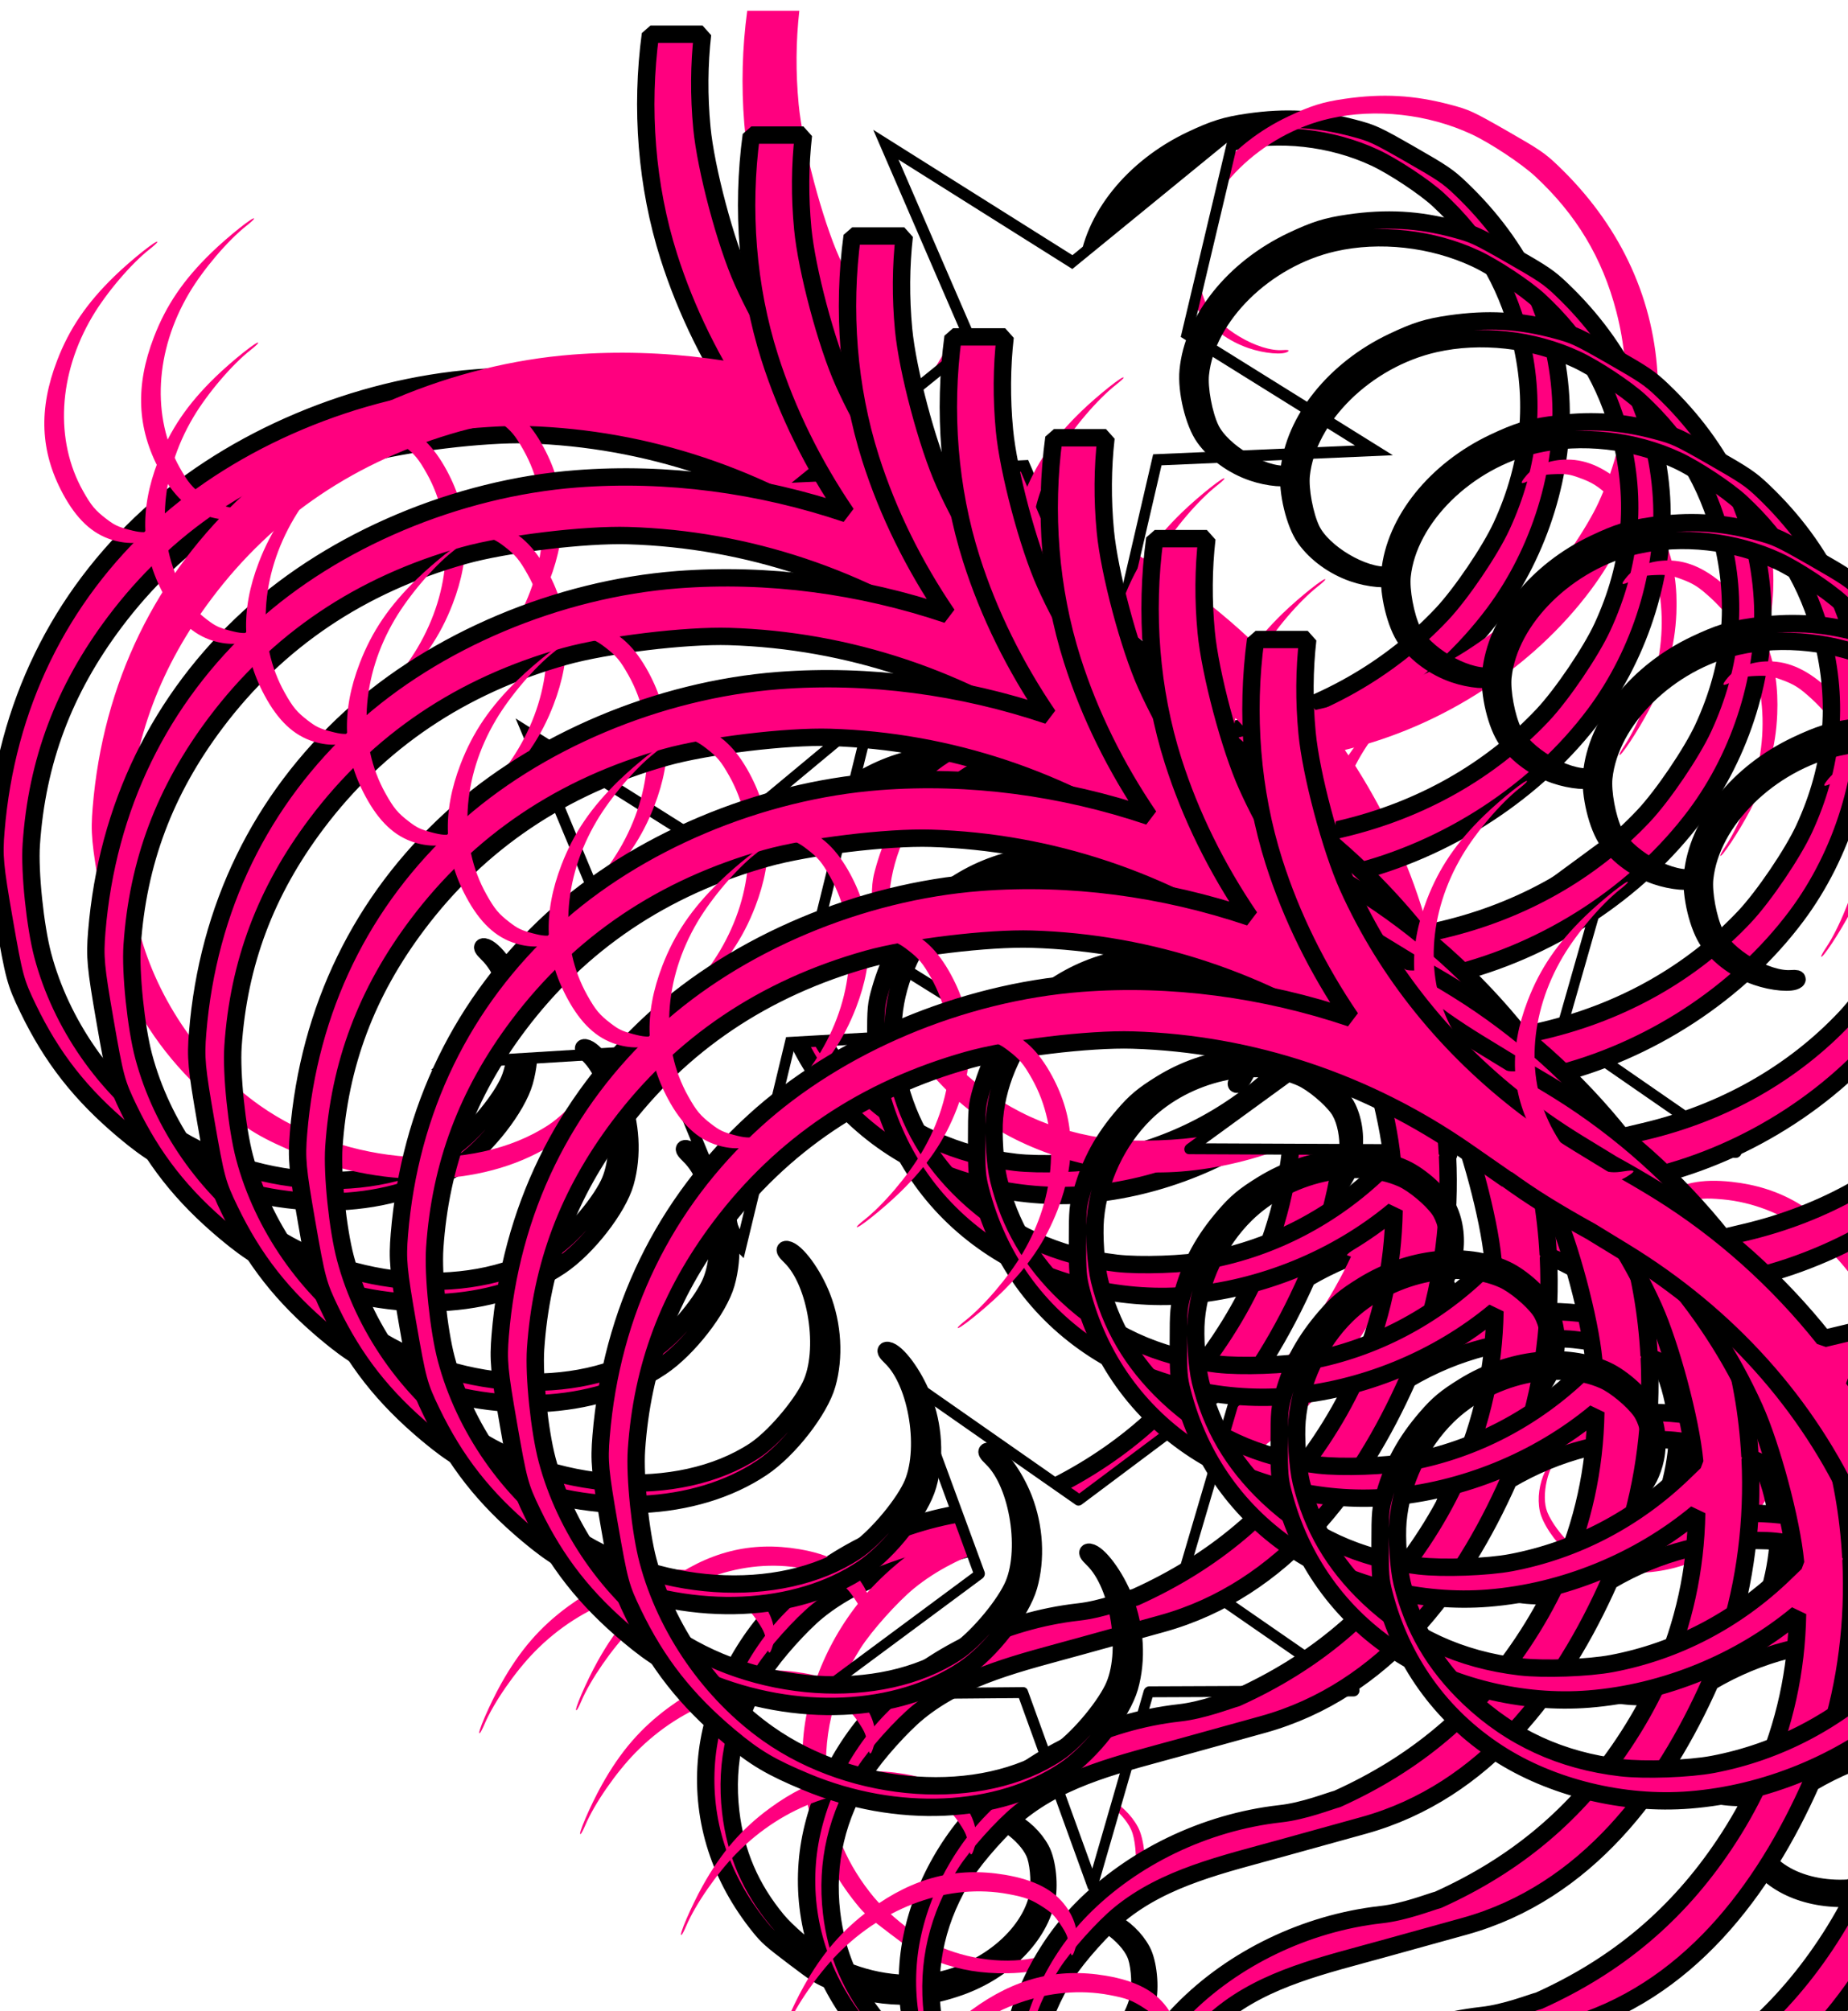
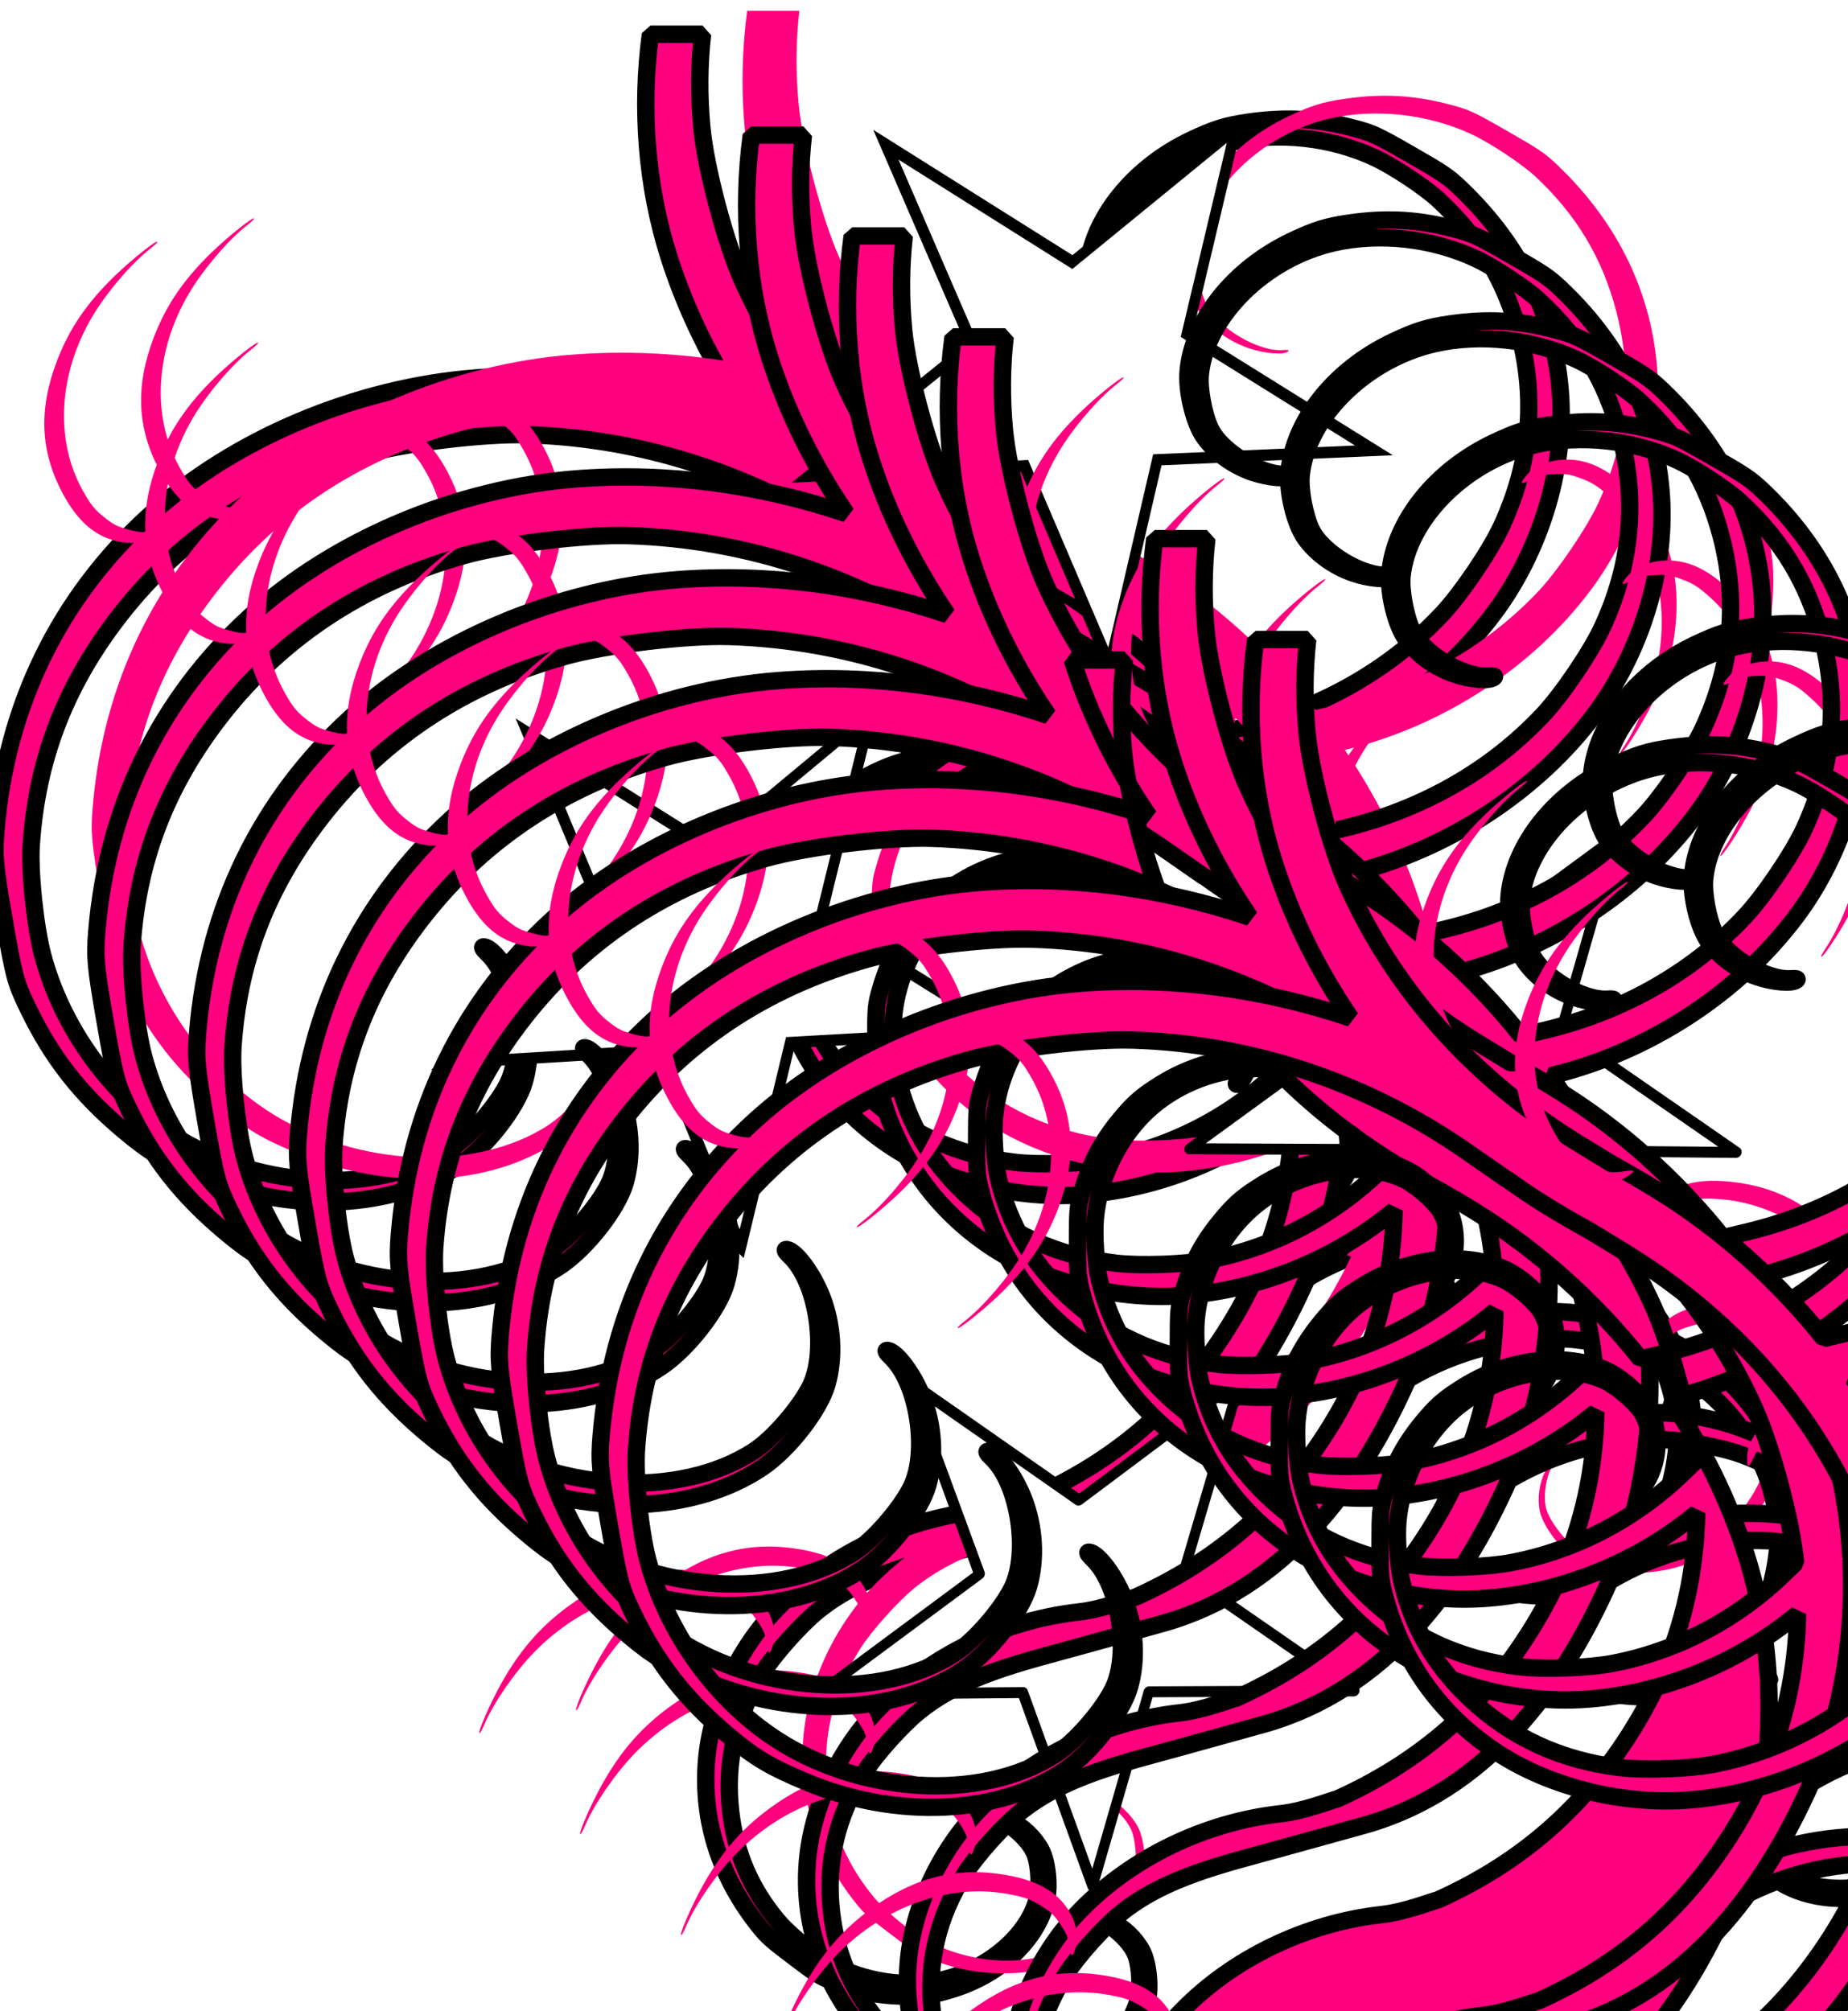
<svg xmlns="http://www.w3.org/2000/svg" xmlns:xlink="http://www.w3.org/1999/xlink" width="366.426" height="398.731">
  <title>tattoo</title>
  <defs>
    <filter id="filter4143">
      <feGaussianBlur stdDeviation="3.564" id="feGaussianBlur4145" />
    </filter>
    <symbol id="svg_6">
      <path id="svg_4" d="m206.481,167.269l-50.746,-31.598l-50.783,31.538l19.602,-50.87l-50.91,-31.389l62.861,0.158l19.319,-50.938l19.248,50.968l62.85,-0.092l-50.965,31.341l19.524,50.881l0,-0z" stroke-dashoffset="5.2" stroke-miterlimit="4" stroke-width="3" stroke="#000000" fill-rule="nonzero" fill="#ffffff" />
      <path id="svg_3" d="m205.27,343.044l-49.375,-31.619l-49.411,31.559l19.073,-50.904l-49.534,-31.41l61.163,0.159l18.797,-50.972l18.728,51.002l61.152,-0.092l-49.588,31.362l18.997,50.915l0,-0z" stroke-dashoffset="5.2" stroke-miterlimit="4" stroke-width="3" stroke="#000000" fill-rule="nonzero" fill="#ffffff" />
    </symbol>
  </defs>
  <g>
    <title>Layer 1</title>
    <g id="svg_1">
      <path id="path3423" d="m178.597,395.716c-4.791,-0.124 -8.88,-1.015 -13.405,-2.856c-2.706,-1.101 -3.17,-1.383 -7.837,-4.922c-4.417,-3.35 -5.145,-3.991 -6.75,-5.982c-7.827,-9.716 -11.446,-20.958 -10.537,-32.676c0.849,-10.932 6.234,-22.48 14.324,-30.736c10.136,-10.343 24.576,-17.296 39.41,-18.97c4.769,-0.515 9.816,-2.551 11.362,-2.946c15.545,-7.023 27.404,-17.014 36.748,-30.97c2.607,-3.894 4.863,-7.884 6.768,-11.964c-0.485,-0.163 -0.816,-0.285 -0.806,-0.323c0.035,-0.137 0.614,-0.613 1.5,-1.24c4.498,-10.163 6.857,-20.889 7.05,-32.173c-11.481,9.552 -26.386,15.667 -41.36,16.868c-13.181,1.057 -27.486,-2.439 -38.079,-9.323c-11.354,-7.379 -19.109,-18.237 -22.555,-31.562c-0.706,-2.731 -0.795,-3.789 -0.787,-9.826c0.008,-6.379 0.062,-6.95 0.937,-9.988c1.672,-5.806 4.118,-10.278 8.193,-15.018c2.372,-2.759 3.897,-4.033 7.481,-6.251c9.108,-5.637 20.209,-6.889 28.292,-3.18c3.238,1.486 7.349,5.256 8.625,7.922c1.351,2.823 1.735,6.357 1.069,9.593c-0.55,2.673 -1.943,5.425 -2.906,5.73c-0.317,0.1 -0.237,-0.163 0.244,-0.808c2.409,-3.238 2.284,-10.891 -0.244,-14.407c-1.54,-2.142 -5.036,-5.043 -7.293,-6.054c-9.202,-4.121 -22.798,-1.016 -31.029,7.078c-5.489,5.397 -9.131,13.135 -9.824,20.856c-0.294,3.269 0.11,9.309 0.825,12.251c2.163,8.901 6.437,16.237 13.256,22.724c8.275,7.874 18.319,12.492 30.111,13.868c4.703,0.549 13.548,0.243 18.243,-0.647c12.861,-2.438 24.694,-8.63 34.254,-17.892l2.156,-2.084c-0.006,-0.066 -0.012,-0.131 -0.019,-0.198c-0.773,-8.137 -4.722,-22.889 -8.137,-30.467c-9.356,-20.757 -25.191,-38.377 -45.841,-50.981l-6.581,-4.024c-2.99,-1.641 -6.309,-3.567 -9.243,-5.389c-2.52,-1.566 -4.984,-3.234 -7.387,-4.976l-0.075,0.018l-7.856,-5.461c-19.817,-13.777 -42.728,-21.432 -66.315,-22.149c-8.611,-0.262 -24.403,1.654 -32.586,3.952c-20.518,5.764 -36.935,16.818 -49.216,33.143c-10.118,13.451 -15.462,27.687 -16.574,44.119c-0.368,5.432 0.763,16.294 2.287,22.024c3.599,13.531 12.428,26.259 23.83,34.311c17.099,12.074 42.221,13.758 57.297,3.844c3.699,-2.432 9.003,-8.566 11.081,-12.808c3.41,-6.961 1.296,-20.592 -3.975,-25.67c-1.051,-1.013 -1.288,-1.473 -0.694,-1.383c1.803,0.271 5.14,4.78 6.937,9.377c2.175,5.566 2.545,11.954 1.012,17.353c-1.447,5.098 -7.567,12.956 -12.862,16.509c-13.216,8.868 -33.319,9.777 -51.222,2.317c-7.044,-2.935 -10.146,-4.761 -15.205,-9c-8.69,-7.281 -14.392,-14.543 -19.143,-24.395c-2.486,-5.154 -2.755,-6.158 -4.725,-17.497c-1.865,-10.731 -2.048,-12.64 -1.631,-17.694c2.032,-24.659 12.492,-46.148 30.392,-62.46c16.699,-15.218 41.029,-25.477 64.759,-27.305c17.848,-1.374 36.295,1.101 53.491,6.916c-6.581,-9.668 -11.77,-20.141 -15.224,-31.005c-4.435,-13.95 -5.619,-29.379 -3.637,-44.047l10.331,0c-0.682,6.01 -0.734,12.194 -0.131,18.539c0.773,8.137 4.703,22.907 8.118,30.484c7.688,17.057 19.766,32 35.286,43.778c0.018,0.013 0.039,0.023 0.056,0.036c1.2,0.854 2.391,1.733 3.562,2.605c2.253,1.585 4.573,3.108 6.956,4.563l6.525,3.988c3.007,1.649 6.343,3.589 9.299,5.425c12.469,7.746 23.567,17.736 32.661,29.155l4.387,-1.042c15.684,-3.693 29.47,-11.494 39.898,-22.58c3.807,-4.047 9.533,-12.492 11.812,-17.425c5.715,-12.37 6.907,-25.006 3.562,-37.904c-2.756,-10.627 -7.964,-19.289 -16.124,-26.838c-2.697,-2.495 -8.883,-6.59 -12.543,-8.299c-8.643,-4.036 -19.09,-5.197 -28.18,-3.126c-13.631,3.107 -25.221,14.517 -26.436,26.03c-0.298,2.824 0.663,8 2.006,10.814c2.204,4.617 10.272,9.414 15.187,9.036c0.98,-0.076 1.312,0.021 1.012,0.269c-0.911,0.755 -4.694,0.429 -7.875,-0.665c-3.851,-1.324 -7.359,-3.854 -9.543,-6.898c-2.062,-2.875 -3.596,-9.202 -3.206,-13.275c0.972,-10.167 9.075,-20.26 20.624,-25.724c4.544,-2.15 6.829,-2.868 11.212,-3.503c7.529,-1.091 13.761,-0.742 20.961,1.168c3.768,0.999 4.414,1.287 11.212,5.174c6.433,3.679 7.515,4.414 9.993,6.772c12.091,11.504 18.912,25.71 19.855,41.317c0.88,14.56 -4.085,30.692 -13.237,42.933c-11.466,15.337 -29.242,26.928 -48.485,31.616c-0.085,0.021 -0.176,0.051 -0.262,0.072c6.528,9.623 11.677,20.041 15.112,30.844c2.501,7.867 3.957,16.203 4.406,24.61c0.172,0.028 0.281,0.048 0.281,0.072c0,0.066 -0.096,0.241 -0.244,0.449c0.587,12.125 -0.937,24.386 -4.537,35.55c10.329,-4.281 22.041,-5.805 32.998,-4.168c10.796,1.614 21.565,7.101 28.667,14.605c7.613,8.043 11.626,18.194 11.681,29.532c0.011,2.324 -0.134,3.186 -1.369,8.03c-1.305,5.118 -1.454,5.576 -2.775,7.85c-2.524,4.347 -5.401,7.484 -9.637,10.527c-2.466,1.772 -3.946,2.5 -7.275,3.611c-8.459,2.823 -17.627,1.756 -23.361,-2.73c-2.297,-1.798 -4.825,-5.598 -5.306,-7.976c-0.51,-2.518 -0.106,-5.431 1.087,-7.904c0.986,-2.042 2.671,-3.995 3.506,-4.06c0.275,-0.021 0.142,0.2 -0.375,0.629c-2.593,2.148 -4.032,8.293 -2.719,11.587c0.8,2.007 3.006,4.982 4.612,6.215c6.548,5.026 18.106,5.084 26.361,0.126c5.505,-3.306 10.003,-8.825 12.131,-14.892c0.901,-2.569 1.794,-7.493 1.819,-9.988c0.075,-7.548 -1.865,-14.232 -6.018,-20.712c-5.041,-7.865 -12.169,-13.471 -21.355,-16.778c-3.664,-1.319 -10.824,-2.712 -14.774,-2.874c-10.821,-0.446 -21.582,2.31 -31.142,7.958l-0.075,0.036c-9.404,21.196 -24.575,41.744 -48.785,48.448l-16.218,4.491c-11.672,3.232 -23.176,5.785 -32.098,13.06c-3.257,2.656 -8.402,8.396 -10.612,11.856c-5.54,8.676 -7.723,17.989 -6.562,27.916c0.957,8.179 3.938,15.124 9.243,21.521c1.754,2.115 5.941,5.746 8.493,7.365c6.028,3.825 13.707,5.678 20.699,4.994c10.486,-1.026 20.309,-8.423 22.405,-16.886c0.514,-2.076 0.336,-6.022 -0.375,-8.245c-1.167,-3.649 -6.683,-7.991 -10.387,-8.173c-0.739,-0.036 -0.981,-0.131 -0.731,-0.287c0.757,-0.477 3.553,0.106 5.812,1.222c2.735,1.351 5.079,3.579 6.393,6.054c1.241,2.337 1.724,7.187 1.012,10.185c-1.776,7.484 -8.86,14.248 -18.036,17.227c-3.611,1.172 -5.384,1.486 -8.718,1.545c-0.716,0.013 -1.415,0.018 -2.1,0z" stroke-dashoffset="0" stroke-miterlimit="4" marker-end="none" marker-mid="none" marker-start="none" stroke-linejoin="bevel" stroke-linecap="round" stroke-width="3.443" stroke="#000000" fill-rule="nonzero" fill="#ff007f" />
      <path d="m321.105,149.583c0,-0.148 0.431,-0.913 0.959,-1.7c2.584,-3.858 5.37,-10.711 6.507,-16.006c2.754,-12.825 -0.78,-25.47 -9.303,-33.284c-2.496,-2.288 -3.524,-2.935 -6.189,-3.898c-1.86,-0.672 -2.642,-0.784 -4.849,-0.695c-2.199,0.088 -2.966,0.271 -4.667,1.112c-2.151,1.063 -2.359,0.871 -0.912,-0.84c1.682,-1.988 4.645,-3.153 8.05,-3.163c4.134,-0.013 8.001,1.83 12.177,5.801c6.921,6.583 9.945,14.425 9.516,24.681c-0.28,6.685 -1.916,12.465 -5.422,19.152c-2.15,4.101 -5.865,9.701 -5.865,8.841l0,0z" id="path4050" stroke-dashoffset="0" stroke-miterlimit="4" marker-end="none" marker-mid="none" marker-start="none" stroke-linejoin="bevel" stroke-linecap="round" stroke-width="20" fill-rule="nonzero" fill="#ff007f" />
      <path id="path4052" d="m69.901,143.179c0.048,-0.141 0.708,-0.745 1.467,-1.342c3.718,-2.923 8.597,-8.65 11.396,-13.376c6.779,-11.447 7.485,-24.589 1.86,-34.589c-1.647,-2.929 -2.421,-3.853 -4.659,-5.564c-1.562,-1.194 -2.273,-1.533 -4.413,-2.104c-2.131,-0.568 -2.924,-0.621 -4.822,-0.321c-2.4,0.379 -2.538,0.133 -0.6,-1.074c2.251,-1.402 5.461,-1.637 8.72,-0.636c3.957,1.214 7.06,4.124 9.77,9.16c4.491,8.349 4.848,16.746 1.124,26.425c-2.428,6.31 -5.861,11.352 -11.375,16.707c-3.382,3.284 -8.744,7.537 -8.466,6.714l0,0z" stroke-dashoffset="0" stroke-miterlimit="4" marker-end="none" marker-mid="none" marker-start="none" stroke-linejoin="bevel" stroke-linecap="round" stroke-width="20" fill-rule="nonzero" fill="#ff007f" />
      <path d="m31.179,48.023c-0.048,0.141 -0.708,0.745 -1.467,1.342c-3.718,2.923 -8.597,8.65 -11.396,13.376c-6.779,11.447 -7.485,24.589 -1.86,34.589c1.647,2.929 2.421,3.853 4.659,5.564c1.562,1.194 2.273,1.533 4.413,2.104c2.131,0.568 2.924,0.621 4.822,0.321c2.4,-0.379 2.538,-0.133 0.6,1.074c-2.251,1.402 -5.461,1.637 -8.72,0.636c-3.957,-1.214 -7.06,-4.124 -9.77,-9.16c-4.491,-8.349 -4.848,-16.746 -1.124,-26.425c2.428,-6.31 5.861,-11.352 11.375,-16.707c3.382,-3.284 8.744,-7.537 8.466,-6.714l0,0z" id="path4054" stroke-dashoffset="0" stroke-miterlimit="4" marker-end="none" marker-mid="none" marker-start="none" stroke-linejoin="bevel" stroke-linecap="round" stroke-width="20" fill-rule="nonzero" fill="#ff007f" />
-       <path id="path4056" d="m202.769,54.921c-0.048,0.141 -0.708,0.745 -1.467,1.342c-3.718,2.923 -8.597,8.65 -11.396,13.376c-6.779,11.447 -7.485,24.589 -1.86,34.589c1.647,2.929 2.421,3.853 4.659,5.564c1.562,1.194 2.273,1.533 4.413,2.104c2.131,0.568 2.924,0.621 4.822,0.321c2.4,-0.379 2.538,-0.133 0.6,1.074c-2.251,1.402 -5.461,1.637 -8.72,0.636c-3.957,-1.214 -7.06,-4.124 -9.77,-9.16c-4.491,-8.349 -4.848,-16.746 -1.124,-26.425c2.428,-6.31 5.861,-11.352 11.375,-16.707c3.382,-3.284 8.744,-7.537 8.466,-6.714l0,0z" stroke-dashoffset="0" stroke-miterlimit="4" marker-end="none" marker-mid="none" marker-start="none" stroke-linejoin="bevel" stroke-linecap="round" stroke-width="20" fill-rule="nonzero" fill="#ff007f" />
      <path d="m356.99,281.455c-0.096,-0.117 -0.254,-0.978 -0.351,-1.914c-0.474,-4.586 -2.737,-11.652 -5.287,-16.507c-6.175,-11.757 -17.192,-19.615 -28.996,-20.683c-3.457,-0.313 -4.688,-0.209 -7.417,0.624c-1.904,0.582 -2.593,0.96 -4.276,2.349c-1.676,1.383 -2.162,1.986 -2.956,3.664c-1.004,2.123 -1.293,2.096 -1.266,-0.118c0.032,-2.573 1.611,-5.261 4.288,-7.303c3.251,-2.48 7.499,-3.337 13.376,-2.701c9.741,1.055 17.229,5.432 23.565,13.773c4.13,5.438 6.602,10.972 8.19,18.339c0.974,4.518 1.689,11.153 1.129,10.474l0,0z" id="path4058" stroke-dashoffset="0" stroke-miterlimit="4" marker-end="none" marker-mid="none" marker-start="none" stroke-linejoin="bevel" stroke-linecap="round" stroke-width="20" fill-rule="nonzero" fill="#ff007f" />
      <path id="path4060" d="m95.154,343.575c0.127,-0.086 0.533,-0.868 0.903,-1.74c1.812,-4.269 6.075,-10.43 9.958,-14.391c9.403,-9.595 22.293,-14.135 33.929,-11.95c3.408,0.64 4.558,1.074 6.927,2.615c1.654,1.075 2.202,1.626 3.404,3.415c1.198,1.782 1.485,2.492 1.749,4.317c0.334,2.309 0.62,2.362 1.248,0.231c0.731,-2.476 0.013,-5.482 -1.949,-8.168c-2.383,-3.261 -6.203,-5.239 -12.026,-6.226c-9.653,-1.636 -18.129,0.525 -26.675,6.801c-5.571,4.092 -9.579,8.726 -13.284,15.359c-2.272,4.068 -4.922,10.235 -4.185,9.737l0,0z" stroke-dashoffset="0" stroke-miterlimit="4" marker-end="none" marker-mid="none" marker-start="none" stroke-linejoin="bevel" stroke-linecap="round" stroke-width="20" fill-rule="nonzero" fill="#ff007f" />
    </g>
    <g id="g4071" transform="matrix(0.6,0,0,0.575,282.359,162.564) " filter="url(#filter4143)" fill="#eeeeec">
      <path d="m-140.947,397.594c-7.986,-0.216 -14.8,-1.766 -22.344,-4.969c-4.511,-1.915 -5.283,-2.406 -13.062,-8.562c-7.362,-5.827 -8.576,-6.942 -11.25,-10.406c-13.046,-16.902 -19.078,-36.459 -17.562,-56.844c1.414,-19.017 10.391,-39.107 23.875,-53.469c16.894,-17.993 40.963,-30.089 65.687,-33c7.95,-0.897 16.362,-4.438 18.938,-5.125c25.909,-12.218 45.676,-29.597 61.25,-53.875c4.345,-6.774 8.106,-13.715 11.281,-20.812c-0.808,-0.284 -1.36,-0.495 -1.344,-0.562c0.058,-0.239 1.024,-1.067 2.5,-2.156c7.496,-17.68 11.428,-36.338 11.75,-55.969c-19.135,16.617 -43.98,27.255 -68.938,29.344c-21.969,1.839 -45.813,-4.243 -63.469,-16.219c-18.925,-12.837 -31.85,-31.725 -37.594,-54.906c-1.177,-4.751 -1.325,-6.591 -1.312,-17.094c0.013,-11.098 0.104,-12.09 1.562,-17.375c2.787,-10.1 6.864,-17.879 13.656,-26.125c3.954,-4.8 6.496,-7.017 12.469,-10.875c15.181,-9.806 33.684,-11.984 47.156,-5.531c5.398,2.585 12.249,9.143 14.375,13.781c2.251,4.911 2.892,11.058 1.781,16.688c-0.917,4.649 -3.239,9.438 -4.844,9.969c-0.528,0.175 -0.395,-0.283 0.406,-1.406c4.015,-5.632 3.806,-18.947 -0.406,-25.063c-2.567,-3.727 -8.394,-8.772 -12.156,-10.531c-15.337,-7.169 -37.999,-1.767 -51.719,12.313c-9.148,9.389 -15.219,22.85 -16.375,36.281c-0.489,5.687 0.183,16.194 1.375,21.312c3.606,15.484 10.729,28.246 22.094,39.531c13.793,13.697 30.533,21.73 50.187,24.125c7.838,0.955 22.58,0.423 30.406,-1.125c21.437,-4.241 41.159,-15.013 57.094,-31.125l3.594,-3.625c-0.01,-0.115 -0.021,-0.229 -0.031,-0.344c-1.288,-14.154 -7.87,-39.817 -13.563,-53c-15.594,-36.11 -41.987,-66.762 -76.406,-88.688l-10.969,-7c-4.983,-2.854 -10.516,-6.205 -15.406,-9.375c-4.201,-2.723 -8.307,-5.626 -12.312,-8.656l-0.125,0.031l-13.094,-9.5c-33.031,-23.966 -71.218,-37.283 -110.531,-38.531c-14.352,-0.456 -40.674,2.876 -54.312,6.875c-34.199,10.026 -61.563,29.257 -82.031,57.656c-16.865,23.399 -25.772,48.164 -27.625,76.75c-0.613,9.449 1.272,28.346 3.813,38.313c5.999,23.538 20.714,45.681 39.719,59.688c28.5,21.005 70.372,23.934 95.5,6.688c6.165,-4.231 15.005,-14.902 18.469,-22.281c5.683,-12.109 2.16,-35.822 -6.625,-44.656c-1.752,-1.762 -2.146,-2.562 -1.156,-2.406c3.006,0.472 8.568,8.316 11.562,16.312c3.626,9.682 4.242,20.795 1.687,30.188c-2.412,8.869 -12.612,22.538 -21.437,28.719c-22.028,15.426 -55.535,17.009 -85.375,4.031c-11.741,-5.106 -16.912,-8.283 -25.344,-15.656c-14.484,-12.666 -23.989,-25.3 -31.906,-42.438c-4.143,-8.967 -4.591,-10.712 -7.875,-30.437c-3.108,-18.669 -3.413,-21.989 -2.719,-30.781c3.388,-42.897 20.821,-80.279 50.656,-108.656c27.833,-26.473 68.385,-44.321 107.937,-47.5c29.748,-2.391 60.495,1.915 89.156,12.031c-10.969,-16.819 -19.617,-35.038 -25.375,-53.937c-7.393,-24.267 -9.366,-51.108 -6.062,-76.625l17.219,0c-1.136,10.455 -1.223,21.213 -0.219,32.25c1.288,14.154 7.839,39.849 13.531,53.031c12.814,29.673 32.945,55.668 58.812,76.156c0.029,0.023 0.064,0.039 0.094,0.062c1.999,1.485 3.985,3.015 5.938,4.531c3.755,2.757 7.622,5.407 11.594,7.938l10.875,6.938c5.012,2.868 10.573,6.243 15.5,9.437c20.783,13.475 39.281,30.853 54.438,50.719l7.312,-1.812c26.141,-6.424 49.119,-19.995 66.5,-39.281c6.345,-7.041 15.888,-21.731 19.688,-30.312c9.526,-21.519 11.512,-43.5 5.938,-65.938c-4.593,-18.487 -13.274,-33.555 -26.875,-46.687c-4.496,-4.341 -14.806,-11.465 -20.906,-14.438c-14.406,-7.02 -31.819,-9.041 -46.969,-5.438c-22.719,5.405 -42.037,25.254 -44.062,45.281c-0.497,4.913 1.105,13.918 3.344,18.812c3.674,8.032 17.122,16.378 25.312,15.719c1.634,-0.131 2.188,0.036 1.688,0.469c-1.519,1.314 -7.823,0.746 -13.125,-1.156c-6.419,-2.304 -12.266,-6.704 -15.906,-12c-3.437,-5.001 -5.993,-16.007 -5.344,-23.094c1.621,-17.687 15.126,-35.245 34.375,-44.75c7.574,-3.74 11.382,-4.99 18.688,-6.094c12.549,-1.897 22.936,-1.29 34.938,2.031c6.28,1.738 7.358,2.238 18.687,9c10.723,6.399 12.526,7.679 16.656,11.781c20.152,20.013 31.522,44.726 33.094,71.875c1.467,25.328 -6.808,53.392 -22.063,74.687c-19.112,26.68 -48.74,46.844 -80.812,55c-0.143,0.036 -0.294,0.089 -0.438,0.125c10.881,16.74 19.462,34.863 25.188,53.656c4.169,13.685 6.595,28.187 7.344,42.813c0.287,0.049 0.469,0.083 0.469,0.125c0,0.115 -0.16,0.418 -0.406,0.781c0.978,21.092 -1.561,42.422 -7.562,61.844c17.216,-7.447 36.737,-10.099 55,-7.25c17.995,2.807 35.943,12.352 47.781,25.406c12.69,13.993 19.378,31.65 19.469,51.375c0.019,4.043 -0.223,5.542 -2.281,13.969c-2.174,8.904 -2.424,9.699 -4.625,13.656c-4.207,7.563 -9.002,13.019 -16.062,18.312c-4.11,3.082 -6.577,4.349 -12.125,6.281c-14.099,4.911 -29.381,3.055 -38.938,-4.75c-3.829,-3.127 -8.042,-9.738 -8.844,-13.875c-0.849,-4.381 -0.177,-9.448 1.812,-13.75c1.643,-3.553 4.452,-6.95 5.844,-7.063c0.458,-0.037 0.237,0.348 -0.625,1.094c-4.321,3.737 -6.72,14.427 -4.531,20.156c1.334,3.492 5.01,8.667 7.688,10.812c10.914,8.744 30.178,8.845 43.938,0.219c9.175,-5.752 16.672,-15.352 20.219,-25.906c1.502,-4.469 2.99,-13.035 3.031,-17.375c0.125,-13.13 -3.109,-24.758 -10.031,-36.031c-8.402,-13.682 -20.282,-23.434 -35.594,-29.187c-6.106,-2.295 -18.041,-4.717 -24.625,-5c-18.036,-0.775 -35.973,4.019 -51.906,13.844l-0.125,0.062c-15.675,36.872 -40.961,72.619 -81.313,84.281l-27.031,7.812c-19.454,5.623 -38.629,10.064 -53.5,22.719c-5.429,4.62 -14.005,14.605 -17.687,20.625c-9.235,15.094 -12.873,31.293 -10.938,48.563c1.595,14.228 6.564,26.31 15.406,37.437c2.923,3.678 9.902,9.995 14.156,12.812c10.048,6.653 22.846,9.877 34.5,8.688c17.477,-1.784 33.85,-14.652 37.344,-29.375c0.857,-3.612 0.56,-10.476 -0.625,-14.344c-1.945,-6.348 -11.139,-13.901 -17.312,-14.219c-1.231,-0.063 -1.634,-0.227 -1.219,-0.5c1.263,-0.829 5.922,0.184 9.688,2.125c4.559,2.35 8.466,6.226 10.656,10.531c2.068,4.065 2.873,12.503 1.688,17.719c-2.96,13.019 -14.767,24.786 -30.062,29.969c-6.018,2.039 -8.974,2.586 -14.531,2.688c-1.193,0.022 -2.359,0.031 -3.5,0z" id="path4073" stroke-dashoffset="0" stroke-miterlimit="4" marker-end="none" marker-mid="none" marker-start="none" stroke-linejoin="bevel" stroke-linecap="round" stroke-width="2" fill-rule="nonzero" fill="#ff007f" />
      <path id="path4075" d="m96.58,-30.583c0,-0.257 0.719,-1.588 1.598,-2.958c4.307,-6.712 8.95,-18.632 10.846,-27.844c4.591,-22.311 -1.301,-44.309 -15.506,-57.901c-4.16,-3.981 -5.873,-5.107 -10.316,-6.781c-3.101,-1.169 -4.404,-1.364 -8.083,-1.21c-3.665,0.154 -4.943,0.472 -7.778,1.934c-3.585,1.849 -3.932,1.515 -1.52,-1.461c2.804,-3.459 7.743,-5.484 13.417,-5.502c6.89,-0.022 13.336,3.184 20.295,10.092c11.536,11.452 16.576,25.095 15.861,42.935c-0.466,11.63 -3.193,21.684 -9.037,33.317c-3.584,7.135 -9.776,16.876 -9.776,15.38l0,0z" stroke-dashoffset="0" stroke-miterlimit="4" marker-end="none" marker-mid="none" marker-start="none" stroke-linejoin="bevel" stroke-linecap="round" stroke-width="20" fill-rule="nonzero" fill="#ff007f" />
      <path d="m-322.117,-41.724c0.08,-0.246 1.18,-1.296 2.444,-2.334c6.197,-5.085 14.329,-15.047 18.994,-23.269c11.298,-19.914 12.476,-42.775 3.1,-60.172c-2.746,-5.095 -4.035,-6.702 -7.766,-9.68c-2.604,-2.078 -3.789,-2.668 -7.355,-3.659c-3.552,-0.988 -4.873,-1.08 -8.037,-0.559c-4.001,0.659 -4.23,0.231 -1.001,-1.868c3.753,-2.439 9.102,-2.847 14.534,-1.107c6.596,2.113 11.768,7.174 16.284,15.936c7.486,14.524 8.081,29.131 1.873,45.97c-4.047,10.977 -9.768,19.747 -18.959,29.063c-5.637,5.713 -14.575,13.112 -14.111,11.681l0,0z" id="path4077" stroke-dashoffset="0" stroke-miterlimit="4" marker-end="none" marker-mid="none" marker-start="none" stroke-linejoin="bevel" stroke-linecap="round" stroke-width="20" fill-rule="nonzero" fill="#ff007f" />
      <path id="path4079" d="m-386.657,-207.257c-0.08,0.246 -1.18,1.296 -2.444,2.334c-6.197,5.085 -14.329,15.047 -18.994,23.269c-11.298,19.914 -12.476,42.775 -3.1,60.172c2.746,5.095 4.035,6.702 7.766,9.68c2.604,2.078 3.789,2.668 7.355,3.659c3.552,0.988 4.873,1.08 8.037,0.559c4.001,-0.659 4.23,-0.231 1.001,1.868c-3.753,2.439 -9.102,2.847 -14.534,1.107c-6.596,-2.113 -11.768,-7.174 -16.284,-15.936c-7.486,-14.524 -8.081,-29.131 -1.873,-45.97c4.047,-10.977 9.768,-19.747 18.959,-29.063c5.637,-5.713 14.575,-13.112 14.111,-11.681l0,0z" stroke-dashoffset="0" stroke-miterlimit="4" marker-end="none" marker-mid="none" marker-start="none" stroke-linejoin="bevel" stroke-linecap="round" stroke-width="20" fill-rule="nonzero" fill="#ff007f" />
      <path d="m-100.657,-195.257c-0.08,0.246 -1.18,1.296 -2.444,2.334c-6.197,5.085 -14.329,15.047 -18.994,23.269c-11.298,19.914 -12.476,42.775 -3.1,60.172c2.746,5.095 4.035,6.702 7.766,9.68c2.604,2.078 3.789,2.668 7.355,3.659c3.552,0.988 4.873,1.08 8.037,0.559c4.001,-0.659 4.23,-0.231 1.001,1.868c-3.753,2.439 -9.102,2.847 -14.534,1.107c-6.596,-2.113 -11.768,-7.174 -16.284,-15.936c-7.486,-14.524 -8.081,-29.131 -1.873,-45.97c4.047,-10.977 9.768,-19.747 18.959,-29.063c5.637,-5.713 14.575,-13.112 14.111,-11.681l0,0z" id="path4081" stroke-dashoffset="0" stroke-miterlimit="4" marker-end="none" marker-mid="none" marker-start="none" stroke-linejoin="bevel" stroke-linecap="round" stroke-width="20" fill-rule="nonzero" fill="#ff007f" />
      <path id="path4083" d="m156.392,198.823c-0.16,-0.203 -0.423,-1.701 -0.585,-3.329c-0.79,-7.978 -4.562,-20.271 -8.812,-28.715c-10.293,-20.452 -28.654,-34.122 -48.329,-35.98c-5.762,-0.544 -7.815,-0.364 -12.362,1.086c-3.174,1.012 -4.322,1.671 -7.126,4.086c-2.794,2.406 -3.603,3.454 -4.926,6.375c-1.673,3.693 -2.156,3.646 -2.109,-0.205c0.054,-4.476 2.685,-9.152 7.147,-12.704c5.418,-4.313 12.499,-5.806 22.294,-4.699c16.236,1.835 28.716,9.449 39.277,23.96c6.884,9.46 11.003,19.087 13.65,31.903c1.623,7.86 2.816,19.401 1.882,18.222l0,0z" stroke-dashoffset="0" stroke-miterlimit="4" marker-end="none" marker-mid="none" marker-start="none" stroke-linejoin="bevel" stroke-linecap="round" stroke-width="20" fill-rule="nonzero" fill="#ff007f" />
      <path d="m-280.026,306.889c0.211,-0.149 0.889,-1.511 1.505,-3.026c3.021,-7.426 10.126,-18.143 16.597,-25.035c15.672,-16.691 37.158,-24.59 56.552,-20.789c5.68,1.113 7.597,1.868 11.546,4.549c2.756,1.871 3.67,2.828 5.674,5.94c1.996,3.1 2.475,4.335 2.915,7.511c0.556,4.016 1.033,4.108 2.081,0.402c1.218,-4.307 0.022,-9.537 -3.249,-14.209c-3.972,-5.673 -10.338,-9.114 -20.045,-10.831c-16.089,-2.847 -30.217,0.913 -44.46,11.831c-9.285,7.118 -15.967,15.18 -22.141,26.719c-3.787,7.077 -8.205,17.805 -6.975,16.939l0,0z" id="path4085" stroke-dashoffset="0" stroke-miterlimit="4" marker-end="none" marker-mid="none" marker-start="none" stroke-linejoin="bevel" stroke-linecap="round" stroke-width="20" fill-rule="nonzero" fill="#ff007f" />
    </g>
    <use xlink:href="#svg_6" transform="rotate(34.759 255.073,260.044) matrix(0.673,0,0,0.745,-393.804,-618.336) " y="990.883" x="808.397" id="svg_9" fill="#ffff00" stroke-linejoin="round" />
    <use xlink:href="#svg_6" transform="rotate(32.016 181.527,127.001) matrix(0.695,0,0,0.777,-377.89,-652.536) " y="815.041" x="649.12" fill="#7fff00" id="svg_7" />
    <g id="svg_2">
      <path id="svg_8" d="m198.597,415.716c-4.791,-0.124 -8.88,-1.015 -13.405,-2.856c-2.706,-1.101 -3.17,-1.383 -7.837,-4.922c-4.417,-3.35 -5.145,-3.991 -6.75,-5.982c-7.827,-9.716 -11.446,-20.958 -10.537,-32.676c0.849,-10.932 6.234,-22.48 14.324,-30.736c10.136,-10.343 24.576,-17.296 39.41,-18.97c4.769,-0.515 9.816,-2.551 11.362,-2.946c15.545,-7.023 27.404,-17.014 36.748,-30.97c2.607,-3.894 4.863,-7.884 6.768,-11.964c-0.485,-0.163 -0.816,-0.285 -0.806,-0.323c0.035,-0.137 0.614,-0.613 1.5,-1.24c4.498,-10.163 6.857,-20.889 7.05,-32.173c-11.481,9.552 -26.386,15.667 -41.36,16.868c-13.181,1.057 -27.486,-2.439 -38.079,-9.323c-11.354,-7.379 -19.109,-18.237 -22.555,-31.562c-0.706,-2.731 -0.795,-3.789 -0.787,-9.826c0.008,-6.379 0.062,-6.95 0.937,-9.988c1.672,-5.806 4.118,-10.278 8.193,-15.018c2.372,-2.759 3.897,-4.033 7.481,-6.251c9.108,-5.637 20.209,-6.889 28.292,-3.18c3.238,1.486 7.349,5.256 8.625,7.922c1.351,2.823 1.735,6.357 1.069,9.593c-0.55,2.673 -1.943,5.425 -2.906,5.73c-0.317,0.1 -0.237,-0.163 0.244,-0.808c2.409,-3.238 2.284,-10.891 -0.244,-14.407c-1.54,-2.142 -5.036,-5.043 -7.293,-6.054c-9.202,-4.121 -22.798,-1.016 -31.029,7.078c-5.489,5.397 -9.131,13.135 -9.824,20.856c-0.294,3.269 0.11,9.309 0.825,12.251c2.163,8.901 6.437,16.237 13.256,22.724c8.275,7.874 18.319,12.492 30.111,13.868c4.703,0.549 13.548,0.243 18.243,-0.647c12.861,-2.438 24.694,-8.63 34.254,-17.892l2.156,-2.084c-0.006,-0.066 -0.012,-0.131 -0.019,-0.198c-0.773,-8.137 -4.722,-22.889 -8.137,-30.467c-9.356,-20.757 -25.191,-38.377 -45.841,-50.981l-6.581,-4.024c-2.99,-1.641 -6.309,-3.567 -9.243,-5.389c-2.52,-1.566 -4.984,-3.234 -7.387,-4.976l-0.075,0.018l-7.856,-5.461c-19.817,-13.777 -42.728,-21.432 -66.315,-22.149c-8.611,-0.262 -24.403,1.654 -32.586,3.952c-20.518,5.764 -36.935,16.818 -49.216,33.143c-10.118,13.451 -15.462,27.687 -16.574,44.119c-0.368,5.432 0.763,16.294 2.287,22.024c3.599,13.531 12.428,26.259 23.83,34.311c17.099,12.074 42.221,13.758 57.297,3.844c3.699,-2.432 9.003,-8.566 11.081,-12.808c3.41,-6.961 1.296,-20.592 -3.975,-25.67c-1.051,-1.013 -1.288,-1.473 -0.694,-1.383c1.803,0.271 5.14,4.78 6.937,9.377c2.175,5.566 2.545,11.954 1.012,17.353c-1.447,5.098 -7.567,12.956 -12.862,16.509c-13.216,8.868 -33.319,9.777 -51.222,2.317c-7.044,-2.935 -10.146,-4.761 -15.205,-9c-8.69,-7.281 -14.392,-14.543 -19.143,-24.395c-2.486,-5.154 -2.755,-6.158 -4.725,-17.497c-1.865,-10.731 -2.048,-12.64 -1.631,-17.694c2.032,-24.659 12.492,-46.148 30.392,-62.46c16.699,-15.218 41.029,-25.477 64.759,-27.305c17.848,-1.374 36.295,1.101 53.491,6.916c-6.581,-9.668 -11.77,-20.141 -15.224,-31.005c-4.435,-13.95 -5.619,-29.379 -3.637,-44.047l10.331,0c-0.682,6.01 -0.734,12.194 -0.131,18.539c0.773,8.137 4.703,22.907 8.118,30.484c7.688,17.057 19.766,32 35.286,43.778c0.018,0.013 0.039,0.023 0.056,0.036c1.2,0.854 2.391,1.733 3.562,2.605c2.253,1.585 4.573,3.108 6.956,4.563l6.525,3.988c3.007,1.649 6.343,3.589 9.299,5.425c12.469,7.746 23.567,17.736 32.661,29.155l4.387,-1.042c15.684,-3.693 29.47,-11.494 39.898,-22.58c3.807,-4.047 9.533,-12.492 11.812,-17.425c5.715,-12.37 6.907,-25.006 3.562,-37.904c-2.756,-10.627 -7.964,-19.289 -16.124,-26.838c-2.697,-2.495 -8.883,-6.59 -12.543,-8.299c-8.643,-4.036 -19.09,-5.197 -28.18,-3.126c-13.631,3.107 -25.221,14.517 -26.436,26.03c-0.298,2.824 0.663,8 2.006,10.814c2.204,4.617 10.272,9.414 15.187,9.036c0.98,-0.076 1.312,0.021 1.012,0.269c-0.911,0.755 -4.694,0.429 -7.875,-0.665c-3.851,-1.324 -7.359,-3.854 -9.543,-6.898c-2.062,-2.875 -3.596,-9.202 -3.206,-13.275c0.972,-10.167 9.075,-20.26 20.624,-25.724c4.544,-2.15 6.829,-2.868 11.212,-3.503c7.529,-1.091 13.761,-0.742 20.961,1.168c3.768,0.999 4.414,1.287 11.212,5.174c6.433,3.679 7.515,4.414 9.993,6.772c12.091,11.504 18.912,25.71 19.855,41.317c0.88,14.56 -4.085,30.692 -13.237,42.933c-11.466,15.337 -29.242,26.928 -48.485,31.616c-0.085,0.021 -0.176,0.051 -0.262,0.072c6.528,9.623 11.677,20.041 15.112,30.844c2.501,7.867 3.957,16.203 4.406,24.61c0.172,0.028 0.281,0.048 0.281,0.072c0,0.066 -0.096,0.241 -0.244,0.449c0.587,12.125 -0.937,24.386 -4.537,35.55c10.329,-4.281 22.041,-5.805 32.998,-4.168c10.796,1.614 21.565,7.101 28.667,14.605c7.613,8.043 11.626,18.194 11.681,29.532c0.011,2.324 -0.134,3.186 -1.369,8.03c-1.305,5.118 -1.454,5.576 -2.775,7.85c-2.524,4.347 -5.401,7.484 -9.637,10.527c-2.466,1.772 -3.946,2.5 -7.275,3.611c-8.459,2.823 -17.627,1.756 -23.361,-2.73c-2.297,-1.798 -4.825,-5.598 -5.306,-7.976c-0.51,-2.518 -0.106,-5.431 1.087,-7.904c0.986,-2.042 2.671,-3.995 3.506,-4.06c0.275,-0.021 0.142,0.2 -0.375,0.629c-2.593,2.148 -4.032,8.293 -2.719,11.587c0.8,2.007 3.006,4.982 4.612,6.215c6.548,5.026 18.106,5.084 26.361,0.126c5.505,-3.306 10.003,-8.825 12.131,-14.892c0.901,-2.569 1.794,-7.493 1.819,-9.988c0.075,-7.548 -1.865,-14.232 -6.018,-20.712c-5.041,-7.865 -12.169,-13.471 -21.355,-16.778c-3.664,-1.319 -10.824,-2.712 -14.774,-2.874c-10.821,-0.446 -21.582,2.31 -31.142,7.958l-0.075,0.036c-9.404,21.196 -24.575,41.744 -48.785,48.448l-16.218,4.491c-11.672,3.232 -23.176,5.785 -32.098,13.06c-3.257,2.656 -8.402,8.396 -10.612,11.856c-5.54,8.676 -7.723,17.989 -6.562,27.916c0.957,8.179 3.938,15.124 9.243,21.521c1.754,2.115 5.941,5.746 8.493,7.365c6.028,3.825 13.707,5.678 20.699,4.994c10.486,-1.026 20.309,-8.423 22.405,-16.886c0.514,-2.076 0.336,-6.022 -0.375,-8.245c-1.167,-3.649 -6.683,-7.991 -10.387,-8.173c-0.739,-0.036 -0.981,-0.131 -0.731,-0.287c0.757,-0.477 3.553,0.106 5.812,1.222c2.735,1.351 5.079,3.579 6.393,6.054c1.241,2.337 1.724,7.187 1.012,10.185c-1.776,7.484 -8.86,14.248 -18.036,17.227c-3.611,1.172 -5.384,1.486 -8.718,1.545c-0.716,0.013 -1.415,0.018 -2.1,0z" stroke-dashoffset="0" stroke-miterlimit="4" marker-end="none" marker-mid="none" marker-start="none" stroke-linejoin="bevel" stroke-linecap="round" stroke-width="3.443" stroke="#000000" fill-rule="nonzero" fill="#ff007f" />
      <path id="svg_10" d="m341.105,169.583c0,-0.148 0.431,-0.913 0.959,-1.7c2.584,-3.858 5.37,-10.711 6.507,-16.006c2.754,-12.825 -0.78,-25.47 -9.303,-33.284c-2.496,-2.288 -3.524,-2.935 -6.189,-3.898c-1.86,-0.672 -2.642,-0.784 -4.849,-0.695c-2.199,0.088 -2.966,0.271 -4.667,1.112c-2.151,1.063 -2.359,0.871 -0.912,-0.84c1.682,-1.988 4.645,-3.152 8.05,-3.163c4.134,-0.013 8.001,1.83 12.177,5.801c6.921,6.583 9.945,14.425 9.516,24.681c-0.28,6.685 -1.916,12.465 -5.422,19.152c-2.15,4.101 -5.865,9.701 -5.865,8.841l0,0z" stroke-dashoffset="0" stroke-miterlimit="4" marker-end="none" marker-mid="none" marker-start="none" stroke-linejoin="bevel" stroke-linecap="round" stroke-width="20" fill-rule="nonzero" fill="#ff007f" />
      <path id="svg_11" d="m89.901,163.179c0.048,-0.141 0.708,-0.745 1.467,-1.342c3.718,-2.923 8.597,-8.65 11.396,-13.376c6.779,-11.447 7.485,-24.589 1.86,-34.589c-1.647,-2.929 -2.421,-3.853 -4.659,-5.564c-1.562,-1.194 -2.273,-1.533 -4.413,-2.104c-2.131,-0.568 -2.924,-0.621 -4.822,-0.321c-2.4,0.379 -2.538,0.133 -0.6,-1.074c2.251,-1.402 5.461,-1.637 8.72,-0.636c3.957,1.214 7.06,4.124 9.77,9.16c4.491,8.349 4.848,16.746 1.124,26.425c-2.428,6.31 -5.861,11.352 -11.375,16.707c-3.382,3.284 -8.744,7.537 -8.466,6.714l0,0z" stroke-dashoffset="0" stroke-miterlimit="4" marker-end="none" marker-mid="none" marker-start="none" stroke-linejoin="bevel" stroke-linecap="round" stroke-width="20" fill-rule="nonzero" fill="#ff007f" />
      <path id="svg_12" d="m51.179,68.023c-0.048,0.141 -0.708,0.745 -1.467,1.342c-3.718,2.923 -8.597,8.649 -11.396,13.376c-6.779,11.447 -7.485,24.589 -1.86,34.589c1.647,2.929 2.421,3.853 4.659,5.564c1.562,1.194 2.273,1.533 4.413,2.104c2.131,0.568 2.924,0.621 4.822,0.321c2.4,-0.379 2.538,-0.133 0.6,1.074c-2.251,1.402 -5.461,1.637 -8.72,0.636c-3.957,-1.214 -7.06,-4.124 -9.77,-9.16c-4.491,-8.349 -4.848,-16.746 -1.124,-26.425c2.428,-6.31 5.861,-11.352 11.375,-16.707c3.382,-3.284 8.744,-7.537 8.466,-6.714l0,0z" stroke-dashoffset="0" stroke-miterlimit="4" marker-end="none" marker-mid="none" marker-start="none" stroke-linejoin="bevel" stroke-linecap="round" stroke-width="20" fill-rule="nonzero" fill="#ff007f" />
      <path id="svg_13" d="m222.769,74.921c-0.048,0.141 -0.708,0.745 -1.467,1.342c-3.718,2.923 -8.597,8.65 -11.396,13.376c-6.779,11.447 -7.485,24.589 -1.86,34.589c1.647,2.929 2.421,3.853 4.659,5.564c1.562,1.194 2.273,1.533 4.413,2.104c2.131,0.568 2.924,0.621 4.822,0.321c2.4,-0.379 2.538,-0.133 0.6,1.074c-2.251,1.402 -5.461,1.637 -8.72,0.636c-3.957,-1.214 -7.06,-4.124 -9.77,-9.16c-4.491,-8.349 -4.848,-16.746 -1.124,-26.425c2.428,-6.31 5.861,-11.352 11.375,-16.707c3.382,-3.284 8.744,-7.537 8.466,-6.714l0,0z" stroke-dashoffset="0" stroke-miterlimit="4" marker-end="none" marker-mid="none" marker-start="none" stroke-linejoin="bevel" stroke-linecap="round" stroke-width="20" fill-rule="nonzero" fill="#ff007f" />
      <path id="svg_14" d="m376.99,301.455c-0.096,-0.117 -0.254,-0.978 -0.351,-1.914c-0.474,-4.586 -2.737,-11.652 -5.287,-16.507c-6.175,-11.757 -17.192,-19.615 -28.996,-20.683c-3.457,-0.313 -4.688,-0.209 -7.417,0.624c-1.904,0.582 -2.593,0.96 -4.276,2.349c-1.676,1.383 -2.162,1.986 -2.956,3.664c-1.004,2.123 -1.293,2.096 -1.266,-0.118c0.032,-2.573 1.611,-5.261 4.288,-7.303c3.251,-2.48 7.499,-3.337 13.376,-2.701c9.741,1.055 17.229,5.432 23.565,13.773c4.13,5.438 6.602,10.972 8.19,18.339c0.974,4.518 1.689,11.153 1.129,10.474l0,0z" stroke-dashoffset="0" stroke-miterlimit="4" marker-end="none" marker-mid="none" marker-start="none" stroke-linejoin="bevel" stroke-linecap="round" stroke-width="20" fill-rule="nonzero" fill="#ff007f" />
      <path id="svg_15" d="m115.154,363.575c0.127,-0.086 0.533,-0.868 0.903,-1.74c1.812,-4.269 6.075,-10.43 9.958,-14.391c9.403,-9.595 22.293,-14.135 33.929,-11.95c3.408,0.64 4.558,1.074 6.927,2.615c1.654,1.075 2.202,1.626 3.404,3.415c1.198,1.782 1.485,2.492 1.749,4.317c0.334,2.309 0.62,2.362 1.248,0.231c0.731,-2.476 0.013,-5.482 -1.949,-8.168c-2.383,-3.261 -6.203,-5.239 -12.026,-6.226c-9.653,-1.636 -18.129,0.525 -26.675,6.801c-5.571,4.092 -9.579,8.726 -13.284,15.359c-2.272,4.068 -4.922,10.235 -4.185,9.737l0,0z" stroke-dashoffset="0" stroke-miterlimit="4" marker-end="none" marker-mid="none" marker-start="none" stroke-linejoin="bevel" stroke-linecap="round" stroke-width="20" fill-rule="nonzero" fill="#ff007f" />
    </g>
    <g id="svg_16">
      <path id="svg_17" d="m218.597,435.716c-4.791,-0.124 -8.88,-1.015 -13.405,-2.856c-2.706,-1.101 -3.17,-1.383 -7.837,-4.922c-4.417,-3.35 -5.145,-3.991 -6.75,-5.982c-7.827,-9.716 -11.446,-20.958 -10.537,-32.676c0.849,-10.932 6.234,-22.48 14.324,-30.736c10.136,-10.343 24.576,-17.296 39.41,-18.97c4.769,-0.515 9.816,-2.551 11.362,-2.946c15.545,-7.023 27.404,-17.014 36.748,-30.97c2.607,-3.894 4.863,-7.884 6.768,-11.964c-0.485,-0.163 -0.816,-0.285 -0.806,-0.323c0.035,-0.137 0.614,-0.613 1.5,-1.24c4.498,-10.163 6.857,-20.889 7.05,-32.173c-11.481,9.552 -26.386,15.667 -41.36,16.868c-13.181,1.057 -27.486,-2.439 -38.079,-9.323c-11.354,-7.379 -19.109,-18.237 -22.555,-31.562c-0.706,-2.731 -0.795,-3.789 -0.787,-9.826c0.008,-6.379 0.062,-6.95 0.937,-9.988c1.672,-5.806 4.118,-10.278 8.193,-15.018c2.372,-2.759 3.897,-4.033 7.481,-6.251c9.108,-5.637 20.209,-6.889 28.292,-3.18c3.238,1.486 7.349,5.256 8.625,7.922c1.351,2.823 1.735,6.357 1.069,9.593c-0.55,2.673 -1.943,5.425 -2.906,5.73c-0.317,0.1 -0.237,-0.163 0.244,-0.808c2.409,-3.238 2.284,-10.891 -0.244,-14.407c-1.54,-2.142 -5.036,-5.043 -7.293,-6.054c-9.202,-4.121 -22.798,-1.016 -31.029,7.078c-5.489,5.397 -9.131,13.135 -9.824,20.856c-0.294,3.269 0.11,9.309 0.825,12.251c2.163,8.901 6.437,16.237 13.256,22.724c8.275,7.874 18.319,12.492 30.111,13.868c4.703,0.549 13.548,0.243 18.243,-0.647c12.861,-2.438 24.694,-8.63 34.254,-17.892l2.156,-2.084c-0.006,-0.066 -0.012,-0.131 -0.019,-0.198c-0.773,-8.137 -4.722,-22.889 -8.137,-30.467c-9.356,-20.757 -25.191,-38.377 -45.841,-50.981l-6.581,-4.024c-2.99,-1.641 -6.309,-3.567 -9.243,-5.389c-2.52,-1.566 -4.984,-3.234 -7.387,-4.976l-0.075,0.018l-7.856,-5.461c-19.817,-13.777 -42.728,-21.432 -66.315,-22.149c-8.611,-0.262 -24.403,1.654 -32.586,3.952c-20.518,5.764 -36.935,16.818 -49.216,33.143c-10.118,13.451 -15.462,27.687 -16.574,44.119c-0.368,5.432 0.763,16.294 2.287,22.024c3.599,13.531 12.428,26.259 23.83,34.311c17.099,12.074 42.221,13.758 57.297,3.844c3.699,-2.432 9.003,-8.566 11.081,-12.808c3.41,-6.961 1.296,-20.592 -3.975,-25.67c-1.051,-1.013 -1.288,-1.473 -0.694,-1.383c1.803,0.271 5.14,4.78 6.937,9.377c2.175,5.566 2.545,11.954 1.012,17.353c-1.447,5.098 -7.567,12.956 -12.862,16.509c-13.216,8.868 -33.319,9.777 -51.222,2.317c-7.044,-2.935 -10.146,-4.761 -15.205,-9c-8.69,-7.281 -14.392,-14.543 -19.143,-24.395c-2.486,-5.154 -2.755,-6.158 -4.725,-17.497c-1.865,-10.731 -2.048,-12.64 -1.631,-17.694c2.032,-24.659 12.492,-46.148 30.392,-62.46c16.699,-15.218 41.029,-25.477 64.759,-27.305c17.848,-1.374 36.295,1.101 53.491,6.916c-6.581,-9.668 -11.77,-20.141 -15.224,-31.005c-4.435,-13.95 -5.619,-29.379 -3.637,-44.047l10.331,0c-0.682,6.01 -0.734,12.194 -0.131,18.539c0.773,8.137 4.703,22.907 8.118,30.485c7.688,17.057 19.766,32 35.286,43.778c0.018,0.013 0.039,0.023 0.056,0.036c1.2,0.854 2.391,1.733 3.562,2.605c2.253,1.585 4.573,3.108 6.956,4.563l6.525,3.988c3.007,1.649 6.343,3.589 9.299,5.425c12.469,7.746 23.567,17.736 32.661,29.155l4.387,-1.042c15.684,-3.693 29.47,-11.494 39.898,-22.58c3.807,-4.047 9.533,-12.492 11.812,-17.425c5.715,-12.37 6.907,-25.006 3.562,-37.904c-2.756,-10.627 -7.964,-19.289 -16.124,-26.838c-2.697,-2.495 -8.883,-6.59 -12.543,-8.299c-8.643,-4.036 -19.09,-5.197 -28.18,-3.126c-13.631,3.107 -25.221,14.517 -26.436,26.03c-0.298,2.824 0.663,8 2.006,10.814c2.204,4.617 10.272,9.414 15.187,9.036c0.98,-0.076 1.312,0.021 1.012,0.269c-0.911,0.755 -4.694,0.429 -7.875,-0.665c-3.851,-1.324 -7.359,-3.854 -9.543,-6.898c-2.062,-2.875 -3.596,-9.202 -3.206,-13.275c0.972,-10.167 9.075,-20.26 20.624,-25.724c4.544,-2.15 6.829,-2.868 11.212,-3.503c7.529,-1.091 13.761,-0.742 20.961,1.168c3.768,0.999 4.414,1.287 11.212,5.174c6.433,3.679 7.515,4.414 9.993,6.772c12.091,11.504 18.912,25.71 19.855,41.317c0.88,14.56 -4.085,30.692 -13.237,42.933c-11.466,15.337 -29.242,26.928 -48.485,31.616c-0.085,0.021 -0.176,0.051 -0.262,0.072c6.528,9.623 11.677,20.041 15.112,30.844c2.501,7.867 3.957,16.203 4.406,24.61c0.172,0.028 0.281,0.048 0.281,0.072c0,0.066 -0.096,0.241 -0.244,0.449c0.587,12.125 -0.937,24.386 -4.537,35.55c10.329,-4.281 22.041,-5.805 32.998,-4.168c10.796,1.614 21.565,7.101 28.667,14.605c7.613,8.043 11.626,18.194 11.681,29.532c0.011,2.324 -0.134,3.186 -1.369,8.03c-1.305,5.118 -1.454,5.576 -2.775,7.85c-2.524,4.347 -5.401,7.484 -9.637,10.527c-2.466,1.772 -3.946,2.5 -7.275,3.611c-8.459,2.823 -17.627,1.756 -23.361,-2.73c-2.297,-1.798 -4.825,-5.598 -5.306,-7.976c-0.51,-2.518 -0.106,-5.431 1.087,-7.904c0.986,-2.042 2.671,-3.995 3.506,-4.06c0.275,-0.021 0.142,0.2 -0.375,0.629c-2.593,2.148 -4.032,8.293 -2.719,11.587c0.8,2.007 3.006,4.982 4.612,6.215c6.548,5.026 18.106,5.084 26.361,0.126c5.505,-3.306 10.003,-8.825 12.131,-14.892c0.901,-2.569 1.794,-7.493 1.819,-9.988c0.075,-7.548 -1.865,-14.232 -6.018,-20.712c-5.041,-7.865 -12.169,-13.471 -21.355,-16.778c-3.664,-1.319 -10.824,-2.712 -14.774,-2.874c-10.821,-0.446 -21.582,2.31 -31.142,7.958l-0.075,0.036c-9.404,21.196 -24.575,41.744 -48.785,48.448l-16.218,4.491c-11.672,3.232 -23.176,5.785 -32.098,13.06c-3.257,2.656 -8.402,8.396 -10.612,11.856c-5.54,8.676 -7.723,17.989 -6.562,27.916c0.957,8.179 3.938,15.124 9.243,21.521c1.754,2.115 5.941,5.746 8.493,7.365c6.028,3.825 13.707,5.678 20.699,4.994c10.486,-1.026 20.309,-8.423 22.405,-16.886c0.514,-2.076 0.336,-6.022 -0.375,-8.245c-1.167,-3.649 -6.683,-7.991 -10.387,-8.173c-0.739,-0.036 -0.981,-0.131 -0.731,-0.287c0.757,-0.477 3.553,0.106 5.812,1.222c2.735,1.351 5.079,3.579 6.393,6.054c1.241,2.337 1.724,7.187 1.012,10.185c-1.776,7.484 -8.86,14.248 -18.036,17.227c-3.611,1.172 -5.384,1.486 -8.718,1.545c-0.716,0.013 -1.415,0.018 -2.1,0z" stroke-dashoffset="0" stroke-miterlimit="4" marker-end="none" marker-mid="none" marker-start="none" stroke-linejoin="bevel" stroke-linecap="round" stroke-width="3.443" stroke="#000000" fill-rule="nonzero" fill="#ff007f" />
      <path id="svg_18" d="m361.105,189.583c0,-0.148 0.431,-0.913 0.959,-1.7c2.584,-3.858 5.37,-10.711 6.507,-16.006c2.754,-12.825 -0.78,-25.47 -9.303,-33.284c-2.496,-2.288 -3.524,-2.935 -6.189,-3.898c-1.86,-0.672 -2.642,-0.784 -4.849,-0.695c-2.199,0.088 -2.966,0.271 -4.667,1.112c-2.151,1.063 -2.359,0.871 -0.912,-0.84c1.682,-1.988 4.645,-3.152 8.05,-3.163c4.134,-0.013 8.001,1.83 12.177,5.801c6.921,6.583 9.945,14.425 9.516,24.681c-0.28,6.685 -1.916,12.465 -5.422,19.152c-2.15,4.101 -5.865,9.701 -5.865,8.841l0,0z" stroke-dashoffset="0" stroke-miterlimit="4" marker-end="none" marker-mid="none" marker-start="none" stroke-linejoin="bevel" stroke-linecap="round" stroke-width="20" fill-rule="nonzero" fill="#ff007f" />
      <path id="svg_19" d="m109.901,183.179c0.048,-0.141 0.708,-0.745 1.467,-1.342c3.718,-2.923 8.597,-8.65 11.396,-13.376c6.779,-11.447 7.485,-24.589 1.86,-34.589c-1.647,-2.929 -2.421,-3.853 -4.659,-5.564c-1.562,-1.194 -2.273,-1.533 -4.413,-2.104c-2.131,-0.568 -2.924,-0.621 -4.822,-0.321c-2.4,0.379 -2.538,0.133 -0.6,-1.074c2.251,-1.402 5.461,-1.637 8.72,-0.636c3.957,1.214 7.06,4.124 9.77,9.16c4.491,8.349 4.848,16.746 1.124,26.425c-2.428,6.31 -5.861,11.352 -11.375,16.707c-3.382,3.284 -8.744,7.537 -8.466,6.714l0,0z" stroke-dashoffset="0" stroke-miterlimit="4" marker-end="none" marker-mid="none" marker-start="none" stroke-linejoin="bevel" stroke-linecap="round" stroke-width="20" fill-rule="nonzero" fill="#ff007f" />
      <path id="svg_20" d="m71.179,88.023c-0.048,0.141 -0.708,0.745 -1.467,1.342c-3.718,2.923 -8.597,8.649 -11.396,13.376c-6.779,11.447 -7.485,24.589 -1.86,34.589c1.647,2.929 2.421,3.853 4.659,5.564c1.562,1.194 2.273,1.533 4.413,2.104c2.131,0.568 2.924,0.621 4.822,0.321c2.4,-0.379 2.538,-0.133 0.6,1.074c-2.251,1.402 -5.461,1.637 -8.72,0.636c-3.957,-1.214 -7.06,-4.124 -9.77,-9.16c-4.491,-8.349 -4.848,-16.746 -1.124,-26.425c2.428,-6.31 5.861,-11.352 11.375,-16.707c3.382,-3.284 8.744,-7.537 8.466,-6.714l0,0z" stroke-dashoffset="0" stroke-miterlimit="4" marker-end="none" marker-mid="none" marker-start="none" stroke-linejoin="bevel" stroke-linecap="round" stroke-width="20" fill-rule="nonzero" fill="#ff007f" />
      <path id="svg_21" d="m242.769,94.921c-0.048,0.141 -0.708,0.745 -1.467,1.342c-3.718,2.923 -8.597,8.65 -11.396,13.376c-6.779,11.447 -7.485,24.589 -1.86,34.589c1.647,2.929 2.421,3.853 4.659,5.564c1.562,1.194 2.273,1.533 4.413,2.104c2.131,0.568 2.924,0.621 4.822,0.321c2.4,-0.379 2.538,-0.133 0.6,1.074c-2.251,1.402 -5.461,1.637 -8.72,0.636c-3.957,-1.214 -7.06,-4.124 -9.77,-9.16c-4.491,-8.349 -4.848,-16.746 -1.124,-26.425c2.428,-6.31 5.861,-11.352 11.375,-16.707c3.382,-3.284 8.744,-7.537 8.466,-6.714l0,0z" stroke-dashoffset="0" stroke-miterlimit="4" marker-end="none" marker-mid="none" marker-start="none" stroke-linejoin="bevel" stroke-linecap="round" stroke-width="20" fill-rule="nonzero" fill="#ff007f" />
      <path id="svg_22" d="m396.99,321.455c-0.096,-0.117 -0.254,-0.978 -0.351,-1.914c-0.474,-4.586 -2.737,-11.652 -5.287,-16.507c-6.175,-11.757 -17.192,-19.615 -28.996,-20.683c-3.457,-0.313 -4.688,-0.209 -7.417,0.624c-1.904,0.582 -2.593,0.96 -4.276,2.349c-1.676,1.383 -2.162,1.986 -2.956,3.664c-1.004,2.123 -1.293,2.096 -1.266,-0.118c0.032,-2.573 1.611,-5.261 4.288,-7.303c3.251,-2.48 7.499,-3.337 13.376,-2.701c9.741,1.055 17.229,5.432 23.565,13.773c4.13,5.438 6.602,10.972 8.19,18.339c0.974,4.518 1.689,11.153 1.129,10.474l0,0z" stroke-dashoffset="0" stroke-miterlimit="4" marker-end="none" marker-mid="none" marker-start="none" stroke-linejoin="bevel" stroke-linecap="round" stroke-width="20" fill-rule="nonzero" fill="#ff007f" />
      <path id="svg_23" d="m135.154,383.575c0.127,-0.086 0.533,-0.868 0.903,-1.74c1.812,-4.269 6.075,-10.43 9.958,-14.391c9.403,-9.595 22.293,-14.135 33.929,-11.95c3.408,0.64 4.558,1.074 6.927,2.615c1.654,1.075 2.202,1.626 3.404,3.415c1.198,1.782 1.485,2.492 1.749,4.317c0.334,2.309 0.62,2.362 1.248,0.231c0.731,-2.476 0.013,-5.482 -1.949,-8.168c-2.383,-3.261 -6.203,-5.239 -12.026,-6.226c-9.653,-1.636 -18.129,0.525 -26.675,6.801c-5.571,4.092 -9.579,8.726 -13.284,15.359c-2.272,4.068 -4.922,10.235 -4.185,9.737l0,0z" stroke-dashoffset="0" stroke-miterlimit="4" marker-end="none" marker-mid="none" marker-start="none" stroke-linejoin="bevel" stroke-linecap="round" stroke-width="20" fill-rule="nonzero" fill="#ff007f" />
    </g>
    <g id="svg_24">
      <path id="svg_25" d="m238.597,455.716c-4.791,-0.124 -8.88,-1.015 -13.405,-2.856c-2.706,-1.101 -3.17,-1.383 -7.837,-4.922c-4.417,-3.35 -5.145,-3.991 -6.75,-5.982c-7.827,-9.716 -11.446,-20.958 -10.537,-32.676c0.849,-10.932 6.234,-22.48 14.324,-30.736c10.136,-10.343 24.576,-17.296 39.41,-18.97c4.769,-0.515 9.816,-2.551 11.362,-2.946c15.545,-7.023 27.404,-17.014 36.748,-30.97c2.607,-3.894 4.863,-7.884 6.768,-11.964c-0.485,-0.163 -0.816,-0.285 -0.806,-0.323c0.035,-0.137 0.614,-0.613 1.5,-1.24c4.498,-10.163 6.857,-20.889 7.05,-32.173c-11.481,9.552 -26.386,15.667 -41.36,16.868c-13.181,1.057 -27.486,-2.439 -38.079,-9.323c-11.354,-7.379 -19.109,-18.237 -22.555,-31.562c-0.706,-2.731 -0.795,-3.789 -0.787,-9.826c0.008,-6.379 0.062,-6.95 0.937,-9.988c1.672,-5.806 4.118,-10.278 8.193,-15.018c2.372,-2.759 3.897,-4.033 7.481,-6.251c9.108,-5.637 20.209,-6.889 28.292,-3.18c3.238,1.486 7.349,5.256 8.625,7.922c1.351,2.823 1.735,6.357 1.069,9.593c-0.55,2.673 -1.943,5.425 -2.906,5.73c-0.317,0.1 -0.237,-0.163 0.244,-0.808c2.409,-3.238 2.284,-10.891 -0.244,-14.407c-1.54,-2.142 -5.036,-5.043 -7.293,-6.054c-9.202,-4.121 -22.798,-1.016 -31.029,7.078c-5.489,5.397 -9.131,13.135 -9.824,20.856c-0.294,3.269 0.11,9.309 0.825,12.251c2.163,8.901 6.437,16.237 13.256,22.724c8.275,7.874 18.319,12.492 30.111,13.868c4.703,0.549 13.547,0.243 18.243,-0.647c12.861,-2.438 24.694,-8.63 34.254,-17.892l2.156,-2.084c-0.006,-0.066 -0.012,-0.131 -0.019,-0.198c-0.773,-8.137 -4.722,-22.889 -8.137,-30.467c-9.356,-20.757 -25.191,-38.377 -45.841,-50.981l-6.581,-4.024c-2.99,-1.641 -6.309,-3.567 -9.243,-5.389c-2.52,-1.566 -4.984,-3.234 -7.387,-4.976l-0.075,0.018l-7.856,-5.461c-19.817,-13.777 -42.728,-21.432 -66.315,-22.149c-8.611,-0.262 -24.403,1.654 -32.586,3.952c-20.518,5.764 -36.935,16.818 -49.216,33.143c-10.118,13.451 -15.462,27.687 -16.574,44.119c-0.368,5.432 0.763,16.294 2.287,22.024c3.599,13.531 12.428,26.259 23.83,34.311c17.099,12.074 42.221,13.758 57.297,3.844c3.699,-2.432 9.003,-8.566 11.081,-12.808c3.41,-6.961 1.296,-20.592 -3.975,-25.67c-1.051,-1.013 -1.288,-1.473 -0.694,-1.383c1.803,0.271 5.14,4.78 6.937,9.377c2.175,5.566 2.545,11.954 1.012,17.353c-1.447,5.098 -7.567,12.956 -12.862,16.509c-13.216,8.868 -33.319,9.777 -51.222,2.317c-7.044,-2.935 -10.146,-4.761 -15.205,-9c-8.69,-7.281 -14.392,-14.543 -19.143,-24.395c-2.486,-5.154 -2.755,-6.158 -4.725,-17.497c-1.865,-10.731 -2.048,-12.64 -1.631,-17.694c2.032,-24.659 12.492,-46.148 30.392,-62.46c16.699,-15.218 41.029,-25.477 64.759,-27.305c17.848,-1.374 36.295,1.101 53.491,6.916c-6.581,-9.668 -11.77,-20.141 -15.224,-31.005c-4.435,-13.95 -5.619,-29.379 -3.637,-44.047l10.331,0c-0.682,6.01 -0.734,12.194 -0.131,18.539c0.773,8.137 4.703,22.907 8.118,30.485c7.688,17.057 19.766,32 35.286,43.778c0.018,0.013 0.039,0.023 0.056,0.036c1.2,0.854 2.391,1.733 3.562,2.605c2.253,1.585 4.573,3.108 6.956,4.563l6.525,3.988c3.007,1.649 6.343,3.589 9.3,5.425c12.469,7.746 23.567,17.736 32.661,29.155l4.387,-1.042c15.684,-3.693 29.47,-11.494 39.898,-22.58c3.807,-4.047 9.533,-12.492 11.812,-17.425c5.715,-12.37 6.907,-25.006 3.562,-37.904c-2.756,-10.627 -7.964,-19.289 -16.124,-26.838c-2.697,-2.495 -8.883,-6.59 -12.543,-8.299c-8.643,-4.036 -19.09,-5.197 -28.18,-3.126c-13.631,3.107 -25.221,14.517 -26.436,26.03c-0.298,2.824 0.663,8 2.006,10.814c2.204,4.617 10.272,9.414 15.187,9.036c0.98,-0.076 1.312,0.021 1.012,0.269c-0.911,0.755 -4.694,0.429 -7.875,-0.665c-3.851,-1.324 -7.359,-3.854 -9.543,-6.898c-2.062,-2.875 -3.596,-9.202 -3.206,-13.275c0.972,-10.167 9.075,-20.26 20.624,-25.724c4.544,-2.15 6.829,-2.868 11.212,-3.503c7.529,-1.091 13.761,-0.742 20.961,1.168c3.768,0.999 4.414,1.287 11.212,5.174c6.433,3.679 7.515,4.414 9.993,6.772c12.091,11.504 18.912,25.71 19.855,41.317c0.88,14.559 -4.085,30.692 -13.237,42.933c-11.466,15.337 -29.242,26.928 -48.485,31.616c-0.085,0.021 -0.176,0.051 -0.262,0.072c6.528,9.623 11.677,20.041 15.112,30.844c2.501,7.867 3.957,16.203 4.406,24.61c0.172,0.028 0.281,0.048 0.281,0.072c0,0.066 -0.096,0.241 -0.244,0.449c0.587,12.125 -0.937,24.386 -4.537,35.55c10.329,-4.281 22.041,-5.805 32.998,-4.168c10.796,1.614 21.565,7.101 28.667,14.605c7.613,8.043 11.626,18.194 11.681,29.532c0.011,2.324 -0.134,3.186 -1.369,8.03c-1.305,5.118 -1.454,5.576 -2.775,7.85c-2.524,4.347 -5.401,7.484 -9.637,10.527c-2.466,1.772 -3.946,2.5 -7.275,3.611c-8.459,2.823 -17.627,1.756 -23.361,-2.73c-2.297,-1.798 -4.825,-5.598 -5.306,-7.976c-0.51,-2.518 -0.106,-5.431 1.087,-7.904c0.986,-2.042 2.671,-3.995 3.506,-4.06c0.275,-0.021 0.142,0.2 -0.375,0.629c-2.593,2.148 -4.032,8.293 -2.719,11.587c0.8,2.007 3.006,4.982 4.612,6.215c6.548,5.026 18.106,5.084 26.361,0.126c5.505,-3.306 10.003,-8.825 12.131,-14.892c0.901,-2.569 1.794,-7.493 1.819,-9.988c0.075,-7.548 -1.865,-14.232 -6.018,-20.712c-5.041,-7.865 -12.169,-13.471 -21.355,-16.778c-3.664,-1.319 -10.824,-2.712 -14.774,-2.874c-10.821,-0.446 -21.582,2.31 -31.142,7.958l-0.075,0.036c-9.404,21.196 -24.575,41.744 -48.785,48.448l-16.218,4.491c-11.672,3.232 -23.176,5.785 -32.098,13.06c-3.257,2.656 -8.402,8.396 -10.612,11.856c-5.54,8.676 -7.723,17.989 -6.562,27.916c0.957,8.179 3.938,15.124 9.243,21.521c1.754,2.115 5.941,5.746 8.493,7.365c6.028,3.825 13.707,5.678 20.699,4.994c10.486,-1.026 20.309,-8.423 22.405,-16.886c0.514,-2.076 0.336,-6.022 -0.375,-8.245c-1.167,-3.649 -6.683,-7.991 -10.387,-8.173c-0.739,-0.036 -0.981,-0.131 -0.731,-0.287c0.757,-0.477 3.553,0.106 5.812,1.222c2.735,1.351 5.079,3.579 6.393,6.054c1.241,2.337 1.724,7.187 1.012,10.185c-1.776,7.484 -8.86,14.248 -18.036,17.227c-3.611,1.172 -5.384,1.486 -8.718,1.545c-0.716,0.013 -1.415,0.018 -2.1,0z" stroke-dashoffset="0" stroke-miterlimit="4" marker-end="none" marker-mid="none" marker-start="none" stroke-linejoin="bevel" stroke-linecap="round" stroke-width="3.443" stroke="#000000" fill-rule="nonzero" fill="#ff007f" />
      <path id="svg_26" d="m381.105,209.583c0,-0.148 0.431,-0.913 0.959,-1.7c2.584,-3.858 5.37,-10.711 6.507,-16.006c2.754,-12.825 -0.78,-25.47 -9.303,-33.284c-2.496,-2.288 -3.524,-2.935 -6.189,-3.898c-1.86,-0.672 -2.642,-0.784 -4.849,-0.695c-2.199,0.088 -2.966,0.271 -4.667,1.112c-2.151,1.063 -2.359,0.871 -0.912,-0.84c1.682,-1.988 4.645,-3.152 8.05,-3.163c4.134,-0.013 8.001,1.83 12.177,5.801c6.921,6.583 9.945,14.425 9.516,24.681c-0.28,6.685 -1.916,12.465 -5.422,19.152c-2.15,4.101 -5.865,9.701 -5.865,8.841l0,0z" stroke-dashoffset="0" stroke-miterlimit="4" marker-end="none" marker-mid="none" marker-start="none" stroke-linejoin="bevel" stroke-linecap="round" stroke-width="20" fill-rule="nonzero" fill="#ff007f" />
      <path id="svg_27" d="m129.901,203.179c0.048,-0.141 0.708,-0.745 1.467,-1.342c3.718,-2.923 8.597,-8.65 11.396,-13.376c6.779,-11.447 7.485,-24.589 1.86,-34.589c-1.647,-2.929 -2.421,-3.853 -4.659,-5.564c-1.562,-1.194 -2.273,-1.533 -4.413,-2.104c-2.131,-0.568 -2.924,-0.621 -4.822,-0.321c-2.4,0.379 -2.538,0.133 -0.6,-1.074c2.251,-1.402 5.461,-1.637 8.72,-0.636c3.957,1.214 7.06,4.124 9.77,9.16c4.491,8.349 4.848,16.746 1.124,26.425c-2.428,6.31 -5.861,11.352 -11.375,16.707c-3.382,3.284 -8.744,7.537 -8.466,6.714l0,0z" stroke-dashoffset="0" stroke-miterlimit="4" marker-end="none" marker-mid="none" marker-start="none" stroke-linejoin="bevel" stroke-linecap="round" stroke-width="20" fill-rule="nonzero" fill="#ff007f" />
      <path id="svg_28" d="m91.179,108.023c-0.048,0.141 -0.708,0.745 -1.466,1.342c-3.718,2.923 -8.597,8.649 -11.396,13.376c-6.779,11.447 -7.485,24.589 -1.86,34.589c1.647,2.929 2.421,3.853 4.659,5.564c1.562,1.194 2.273,1.533 4.413,2.104c2.131,0.568 2.924,0.621 4.822,0.321c2.4,-0.379 2.538,-0.133 0.6,1.074c-2.251,1.402 -5.461,1.637 -8.72,0.636c-3.957,-1.214 -7.06,-4.124 -9.77,-9.16c-4.491,-8.349 -4.848,-16.746 -1.124,-26.425c2.428,-6.31 5.861,-11.352 11.375,-16.707c3.382,-3.284 8.744,-7.537 8.466,-6.714l0,0z" stroke-dashoffset="0" stroke-miterlimit="4" marker-end="none" marker-mid="none" marker-start="none" stroke-linejoin="bevel" stroke-linecap="round" stroke-width="20" fill-rule="nonzero" fill="#ff007f" />
      <path id="svg_29" d="m262.769,114.921c-0.048,0.141 -0.708,0.745 -1.466,1.342c-3.718,2.923 -8.597,8.65 -11.396,13.376c-6.779,11.447 -7.485,24.589 -1.86,34.589c1.647,2.929 2.421,3.853 4.659,5.564c1.562,1.194 2.273,1.533 4.413,2.104c2.131,0.568 2.924,0.621 4.822,0.321c2.4,-0.379 2.538,-0.133 0.6,1.074c-2.251,1.402 -5.461,1.637 -8.72,0.636c-3.957,-1.214 -7.06,-4.124 -9.77,-9.16c-4.491,-8.349 -4.848,-16.746 -1.124,-26.425c2.428,-6.31 5.861,-11.352 11.375,-16.707c3.382,-3.284 8.744,-7.537 8.466,-6.714l0,0z" stroke-dashoffset="0" stroke-miterlimit="4" marker-end="none" marker-mid="none" marker-start="none" stroke-linejoin="bevel" stroke-linecap="round" stroke-width="20" fill-rule="nonzero" fill="#ff007f" />
      <path id="svg_30" d="m416.99,341.455c-0.096,-0.117 -0.254,-0.978 -0.351,-1.914c-0.474,-4.586 -2.737,-11.652 -5.287,-16.507c-6.175,-11.757 -17.192,-19.615 -28.996,-20.683c-3.457,-0.313 -4.688,-0.209 -7.417,0.624c-1.904,0.582 -2.593,0.96 -4.276,2.349c-1.676,1.383 -2.162,1.986 -2.956,3.664c-1.004,2.123 -1.293,2.096 -1.266,-0.118c0.032,-2.573 1.611,-5.261 4.288,-7.303c3.251,-2.48 7.499,-3.337 13.376,-2.701c9.741,1.055 17.229,5.432 23.565,13.773c4.13,5.438 6.602,10.972 8.19,18.339c0.974,4.518 1.689,11.153 1.129,10.474l0,0z" stroke-dashoffset="0" stroke-miterlimit="4" marker-end="none" marker-mid="none" marker-start="none" stroke-linejoin="bevel" stroke-linecap="round" stroke-width="20" fill-rule="nonzero" fill="#ff007f" />
      <path id="svg_31" d="m155.154,403.575c0.127,-0.086 0.533,-0.868 0.903,-1.74c1.812,-4.269 6.075,-10.43 9.958,-14.391c9.403,-9.595 22.293,-14.135 33.929,-11.95c3.408,0.64 4.558,1.074 6.927,2.615c1.654,1.075 2.202,1.626 3.404,3.415c1.198,1.782 1.485,2.492 1.749,4.317c0.334,2.309 0.62,2.362 1.248,0.231c0.731,-2.476 0.013,-5.482 -1.949,-8.168c-2.383,-3.261 -6.203,-5.239 -12.026,-6.226c-9.653,-1.636 -18.129,0.525 -26.675,6.801c-5.571,4.092 -9.579,8.726 -13.284,15.359c-2.272,4.068 -4.922,10.235 -4.185,9.737l0,0z" stroke-dashoffset="0" stroke-miterlimit="4" marker-end="none" marker-mid="none" marker-start="none" stroke-linejoin="bevel" stroke-linecap="round" stroke-width="20" fill-rule="nonzero" fill="#ff007f" />
    </g>
    <g id="svg_32">
-       <path id="svg_33" d="m258.597,475.716c-4.791,-0.124 -8.88,-1.015 -13.405,-2.856c-2.706,-1.101 -3.17,-1.383 -7.837,-4.922c-4.417,-3.35 -5.145,-3.991 -6.75,-5.982c-7.827,-9.716 -11.446,-20.958 -10.537,-32.676c0.849,-10.932 6.234,-22.48 14.324,-30.736c10.136,-10.343 24.576,-17.296 39.41,-18.97c4.77,-0.515 9.816,-2.551 11.362,-2.946c15.545,-7.023 27.404,-17.014 36.748,-30.97c2.607,-3.894 4.863,-7.884 6.768,-11.964c-0.485,-0.163 -0.816,-0.285 -0.806,-0.323c0.035,-0.137 0.614,-0.613 1.5,-1.24c4.498,-10.163 6.857,-20.889 7.05,-32.173c-11.481,9.552 -26.386,15.667 -41.36,16.868c-13.181,1.057 -27.486,-2.439 -38.079,-9.323c-11.354,-7.379 -19.109,-18.237 -22.555,-31.562c-0.706,-2.731 -0.795,-3.789 -0.787,-9.826c0.008,-6.379 0.062,-6.95 0.937,-9.988c1.672,-5.806 4.118,-10.278 8.193,-15.018c2.372,-2.759 3.897,-4.033 7.481,-6.251c9.108,-5.637 20.209,-6.889 28.292,-3.18c3.238,1.486 7.349,5.256 8.625,7.922c1.351,2.823 1.735,6.357 1.069,9.593c-0.55,2.673 -1.943,5.425 -2.906,5.73c-0.317,0.1 -0.237,-0.163 0.244,-0.808c2.409,-3.238 2.284,-10.891 -0.244,-14.407c-1.54,-2.142 -5.036,-5.043 -7.293,-6.054c-9.202,-4.121 -22.798,-1.016 -31.029,7.078c-5.489,5.397 -9.131,13.135 -9.824,20.856c-0.294,3.269 0.11,9.309 0.825,12.251c2.163,8.901 6.437,16.237 13.256,22.724c8.275,7.874 18.319,12.492 30.111,13.868c4.703,0.549 13.547,0.243 18.243,-0.647c12.861,-2.438 24.694,-8.63 34.254,-17.892l2.156,-2.084c-0.006,-0.066 -0.012,-0.131 -0.019,-0.198c-0.773,-8.137 -4.722,-22.889 -8.137,-30.467c-9.356,-20.757 -25.191,-38.377 -45.841,-50.981l-6.581,-4.024c-2.99,-1.641 -6.309,-3.567 -9.243,-5.389c-2.52,-1.566 -4.984,-3.234 -7.387,-4.976l-0.075,0.018l-7.856,-5.461c-19.817,-13.777 -42.728,-21.432 -66.315,-22.149c-8.611,-0.262 -24.403,1.654 -32.586,3.952c-20.518,5.764 -36.935,16.818 -49.216,33.143c-10.118,13.451 -15.462,27.687 -16.574,44.119c-0.368,5.432 0.763,16.294 2.287,22.024c3.599,13.531 12.428,26.259 23.83,34.311c17.099,12.074 42.221,13.758 57.297,3.844c3.699,-2.432 9.003,-8.566 11.081,-12.808c3.41,-6.961 1.296,-20.592 -3.975,-25.67c-1.051,-1.013 -1.288,-1.473 -0.694,-1.383c1.803,0.271 5.14,4.78 6.937,9.377c2.175,5.566 2.545,11.954 1.012,17.353c-1.447,5.098 -7.567,12.956 -12.862,16.509c-13.216,8.868 -33.319,9.777 -51.222,2.317c-7.044,-2.935 -10.146,-4.761 -15.205,-9c-8.69,-7.281 -14.392,-14.543 -19.143,-24.395c-2.486,-5.155 -2.754,-6.158 -4.725,-17.497c-1.865,-10.731 -2.048,-12.64 -1.631,-17.694c2.032,-24.659 12.492,-46.148 30.392,-62.46c16.699,-15.218 41.029,-25.477 64.759,-27.305c17.848,-1.374 36.295,1.101 53.491,6.916c-6.581,-9.668 -11.77,-20.141 -15.224,-31.005c-4.435,-13.95 -5.619,-29.379 -3.637,-44.047l10.331,0c-0.682,6.01 -0.734,12.194 -0.131,18.539c0.773,8.137 4.703,22.907 8.118,30.484c7.688,17.057 19.766,32 35.286,43.778c0.018,0.013 0.039,0.023 0.056,0.036c1.2,0.854 2.391,1.733 3.562,2.605c2.253,1.585 4.573,3.108 6.956,4.563l6.525,3.988c3.007,1.649 6.343,3.589 9.3,5.425c12.469,7.746 23.567,17.736 32.661,29.155l4.387,-1.042c15.684,-3.693 29.47,-11.494 39.898,-22.58c3.807,-4.047 9.533,-12.492 11.812,-17.425c5.715,-12.37 6.907,-25.006 3.562,-37.904c-2.756,-10.627 -7.964,-19.289 -16.124,-26.838c-2.697,-2.495 -8.883,-6.59 -12.543,-8.299c-8.643,-4.036 -19.09,-5.197 -28.18,-3.126c-13.631,3.107 -25.221,14.517 -26.436,26.03c-0.298,2.824 0.663,8 2.006,10.814c2.204,4.617 10.272,9.414 15.187,9.036c0.98,-0.076 1.312,0.021 1.012,0.269c-0.911,0.755 -4.694,0.429 -7.875,-0.665c-3.851,-1.324 -7.359,-3.854 -9.543,-6.898c-2.062,-2.875 -3.596,-9.202 -3.206,-13.275c0.972,-10.167 9.075,-20.26 20.624,-25.724c4.544,-2.15 6.829,-2.868 11.212,-3.503c7.529,-1.091 13.761,-0.742 20.961,1.168c3.768,0.999 4.414,1.287 11.212,5.174c6.433,3.679 7.515,4.414 9.993,6.772c12.091,11.504 18.912,25.71 19.855,41.317c0.88,14.559 -4.085,30.692 -13.237,42.933c-11.466,15.337 -29.242,26.928 -48.485,31.616c-0.085,0.021 -0.176,0.051 -0.262,0.072c6.528,9.623 11.677,20.041 15.112,30.844c2.501,7.867 3.957,16.203 4.406,24.61c0.172,0.028 0.281,0.048 0.281,0.072c0,0.066 -0.096,0.241 -0.244,0.449c0.587,12.125 -0.937,24.386 -4.537,35.55c10.329,-4.281 22.041,-5.805 32.998,-4.168c10.796,1.614 21.565,7.101 28.667,14.605c7.613,8.043 11.626,18.194 11.681,29.532c0.011,2.324 -0.134,3.186 -1.369,8.03c-1.305,5.118 -1.454,5.576 -2.775,7.85c-2.524,4.347 -5.401,7.484 -9.637,10.527c-2.466,1.772 -3.946,2.5 -7.275,3.611c-8.459,2.823 -17.627,1.756 -23.361,-2.73c-2.297,-1.798 -4.825,-5.598 -5.306,-7.976c-0.51,-2.518 -0.106,-5.431 1.087,-7.904c0.986,-2.042 2.671,-3.995 3.506,-4.06c0.275,-0.021 0.142,0.2 -0.375,0.629c-2.593,2.148 -4.032,8.293 -2.719,11.587c0.8,2.007 3.006,4.982 4.612,6.215c6.548,5.026 18.106,5.084 26.361,0.126c5.505,-3.306 10.003,-8.825 12.131,-14.892c0.901,-2.569 1.794,-7.493 1.819,-9.988c0.075,-7.548 -1.865,-14.232 -6.018,-20.712c-5.041,-7.865 -12.169,-13.471 -21.355,-16.778c-3.664,-1.319 -10.824,-2.712 -14.774,-2.874c-10.821,-0.446 -21.582,2.31 -31.142,7.958l-0.075,0.036c-9.404,21.196 -24.575,41.744 -48.785,48.448l-16.218,4.491c-11.672,3.232 -23.176,5.785 -32.098,13.06c-3.257,2.656 -8.402,8.396 -10.612,11.856c-5.54,8.676 -7.723,17.989 -6.562,27.916c0.957,8.179 3.938,15.124 9.243,21.521c1.754,2.115 5.941,5.746 8.493,7.365c6.028,3.825 13.707,5.678 20.699,4.994c10.486,-1.026 20.309,-8.423 22.405,-16.886c0.514,-2.076 0.336,-6.022 -0.375,-8.245c-1.167,-3.649 -6.683,-7.991 -10.387,-8.173c-0.739,-0.036 -0.981,-0.131 -0.731,-0.287c0.758,-0.477 3.553,0.106 5.812,1.222c2.735,1.351 5.079,3.579 6.393,6.054c1.241,2.337 1.724,7.187 1.012,10.185c-1.776,7.484 -8.86,14.248 -18.036,17.227c-3.611,1.172 -5.384,1.486 -8.718,1.545c-0.716,0.013 -1.415,0.018 -2.1,0z" stroke-dashoffset="0" stroke-miterlimit="4" marker-end="none" marker-mid="none" marker-start="none" stroke-linejoin="bevel" stroke-linecap="round" stroke-width="3.443" stroke="#000000" fill-rule="nonzero" fill="#ff007f" />
+       <path id="svg_33" d="m258.597,475.716c-4.791,-0.124 -8.88,-1.015 -13.405,-2.856c-2.706,-1.101 -3.17,-1.383 -7.837,-4.922c-4.417,-3.35 -5.145,-3.991 -6.75,-5.982c-7.827,-9.716 -11.446,-20.958 -10.537,-32.676c0.849,-10.932 6.234,-22.48 14.324,-30.736c10.136,-10.343 24.576,-17.296 39.41,-18.97c4.77,-0.515 9.816,-2.551 11.362,-2.946c15.545,-7.023 27.404,-17.014 36.748,-30.97c2.607,-3.894 4.863,-7.884 6.768,-11.964c-0.485,-0.163 -0.816,-0.285 -0.806,-0.323c0.035,-0.137 0.614,-0.613 1.5,-1.24c4.498,-10.163 6.857,-20.889 7.05,-32.173c-11.481,9.552 -26.386,15.667 -41.36,16.868c-13.181,1.057 -27.486,-2.439 -38.079,-9.323c-11.354,-7.379 -19.109,-18.237 -22.555,-31.562c-0.706,-2.731 -0.795,-3.789 -0.787,-9.826c0.008,-6.379 0.062,-6.95 0.937,-9.988c1.672,-5.806 4.118,-10.278 8.193,-15.018c2.372,-2.759 3.897,-4.033 7.481,-6.251c9.108,-5.637 20.209,-6.889 28.292,-3.18c3.238,1.486 7.349,5.256 8.625,7.922c1.351,2.823 1.735,6.357 1.069,9.593c-0.55,2.673 -1.943,5.425 -2.906,5.73c-0.317,0.1 -0.237,-0.163 0.244,-0.808c2.409,-3.238 2.284,-10.891 -0.244,-14.407c-1.54,-2.142 -5.036,-5.043 -7.293,-6.054c-9.202,-4.121 -22.798,-1.016 -31.029,7.078c-5.489,5.397 -9.131,13.135 -9.824,20.856c-0.294,3.269 0.11,9.309 0.825,12.251c2.163,8.901 6.437,16.237 13.256,22.724c8.275,7.874 18.319,12.492 30.111,13.868c4.703,0.549 13.547,0.243 18.243,-0.647c12.861,-2.438 24.694,-8.63 34.254,-17.892l2.156,-2.084c-0.006,-0.066 -0.012,-0.131 -0.019,-0.198c-0.773,-8.137 -4.722,-22.889 -8.137,-30.467c-9.356,-20.757 -25.191,-38.377 -45.841,-50.981l-6.581,-4.024c-2.99,-1.641 -6.309,-3.567 -9.243,-5.389c-2.52,-1.566 -4.984,-3.234 -7.387,-4.976l-0.075,0.018l-7.856,-5.461c-19.817,-13.777 -42.728,-21.432 -66.315,-22.149c-8.611,-0.262 -24.403,1.654 -32.586,3.952c-20.518,5.764 -36.935,16.818 -49.216,33.143c-10.118,13.451 -15.462,27.687 -16.574,44.119c-0.368,5.432 0.763,16.294 2.287,22.024c3.599,13.531 12.428,26.259 23.83,34.311c17.099,12.074 42.221,13.758 57.297,3.844c3.699,-2.432 9.003,-8.566 11.081,-12.808c3.41,-6.961 1.296,-20.592 -3.975,-25.67c-1.051,-1.013 -1.288,-1.473 -0.694,-1.383c1.803,0.271 5.14,4.78 6.937,9.377c2.175,5.566 2.545,11.954 1.012,17.353c-1.447,5.098 -7.567,12.956 -12.862,16.509c-13.216,8.868 -33.319,9.777 -51.222,2.317c-7.044,-2.935 -10.146,-4.761 -15.205,-9c-8.69,-7.281 -14.392,-14.543 -19.143,-24.395c-2.486,-5.155 -2.754,-6.158 -4.725,-17.497c-1.865,-10.731 -2.048,-12.64 -1.631,-17.694c2.032,-24.659 12.492,-46.148 30.392,-62.46c16.699,-15.218 41.029,-25.477 64.759,-27.305c17.848,-1.374 36.295,1.101 53.491,6.916c-6.581,-9.668 -11.77,-20.141 -15.224,-31.005l10.331,0c-0.682,6.01 -0.734,12.194 -0.131,18.539c0.773,8.137 4.703,22.907 8.118,30.484c7.688,17.057 19.766,32 35.286,43.778c0.018,0.013 0.039,0.023 0.056,0.036c1.2,0.854 2.391,1.733 3.562,2.605c2.253,1.585 4.573,3.108 6.956,4.563l6.525,3.988c3.007,1.649 6.343,3.589 9.3,5.425c12.469,7.746 23.567,17.736 32.661,29.155l4.387,-1.042c15.684,-3.693 29.47,-11.494 39.898,-22.58c3.807,-4.047 9.533,-12.492 11.812,-17.425c5.715,-12.37 6.907,-25.006 3.562,-37.904c-2.756,-10.627 -7.964,-19.289 -16.124,-26.838c-2.697,-2.495 -8.883,-6.59 -12.543,-8.299c-8.643,-4.036 -19.09,-5.197 -28.18,-3.126c-13.631,3.107 -25.221,14.517 -26.436,26.03c-0.298,2.824 0.663,8 2.006,10.814c2.204,4.617 10.272,9.414 15.187,9.036c0.98,-0.076 1.312,0.021 1.012,0.269c-0.911,0.755 -4.694,0.429 -7.875,-0.665c-3.851,-1.324 -7.359,-3.854 -9.543,-6.898c-2.062,-2.875 -3.596,-9.202 -3.206,-13.275c0.972,-10.167 9.075,-20.26 20.624,-25.724c4.544,-2.15 6.829,-2.868 11.212,-3.503c7.529,-1.091 13.761,-0.742 20.961,1.168c3.768,0.999 4.414,1.287 11.212,5.174c6.433,3.679 7.515,4.414 9.993,6.772c12.091,11.504 18.912,25.71 19.855,41.317c0.88,14.559 -4.085,30.692 -13.237,42.933c-11.466,15.337 -29.242,26.928 -48.485,31.616c-0.085,0.021 -0.176,0.051 -0.262,0.072c6.528,9.623 11.677,20.041 15.112,30.844c2.501,7.867 3.957,16.203 4.406,24.61c0.172,0.028 0.281,0.048 0.281,0.072c0,0.066 -0.096,0.241 -0.244,0.449c0.587,12.125 -0.937,24.386 -4.537,35.55c10.329,-4.281 22.041,-5.805 32.998,-4.168c10.796,1.614 21.565,7.101 28.667,14.605c7.613,8.043 11.626,18.194 11.681,29.532c0.011,2.324 -0.134,3.186 -1.369,8.03c-1.305,5.118 -1.454,5.576 -2.775,7.85c-2.524,4.347 -5.401,7.484 -9.637,10.527c-2.466,1.772 -3.946,2.5 -7.275,3.611c-8.459,2.823 -17.627,1.756 -23.361,-2.73c-2.297,-1.798 -4.825,-5.598 -5.306,-7.976c-0.51,-2.518 -0.106,-5.431 1.087,-7.904c0.986,-2.042 2.671,-3.995 3.506,-4.06c0.275,-0.021 0.142,0.2 -0.375,0.629c-2.593,2.148 -4.032,8.293 -2.719,11.587c0.8,2.007 3.006,4.982 4.612,6.215c6.548,5.026 18.106,5.084 26.361,0.126c5.505,-3.306 10.003,-8.825 12.131,-14.892c0.901,-2.569 1.794,-7.493 1.819,-9.988c0.075,-7.548 -1.865,-14.232 -6.018,-20.712c-5.041,-7.865 -12.169,-13.471 -21.355,-16.778c-3.664,-1.319 -10.824,-2.712 -14.774,-2.874c-10.821,-0.446 -21.582,2.31 -31.142,7.958l-0.075,0.036c-9.404,21.196 -24.575,41.744 -48.785,48.448l-16.218,4.491c-11.672,3.232 -23.176,5.785 -32.098,13.06c-3.257,2.656 -8.402,8.396 -10.612,11.856c-5.54,8.676 -7.723,17.989 -6.562,27.916c0.957,8.179 3.938,15.124 9.243,21.521c1.754,2.115 5.941,5.746 8.493,7.365c6.028,3.825 13.707,5.678 20.699,4.994c10.486,-1.026 20.309,-8.423 22.405,-16.886c0.514,-2.076 0.336,-6.022 -0.375,-8.245c-1.167,-3.649 -6.683,-7.991 -10.387,-8.173c-0.739,-0.036 -0.981,-0.131 -0.731,-0.287c0.758,-0.477 3.553,0.106 5.812,1.222c2.735,1.351 5.079,3.579 6.393,6.054c1.241,2.337 1.724,7.187 1.012,10.185c-1.776,7.484 -8.86,14.248 -18.036,17.227c-3.611,1.172 -5.384,1.486 -8.718,1.545c-0.716,0.013 -1.415,0.018 -2.1,0z" stroke-dashoffset="0" stroke-miterlimit="4" marker-end="none" marker-mid="none" marker-start="none" stroke-linejoin="bevel" stroke-linecap="round" stroke-width="3.443" stroke="#000000" fill-rule="nonzero" fill="#ff007f" />
      <path id="svg_34" d="m401.105,229.583c0,-0.148 0.431,-0.913 0.959,-1.7c2.584,-3.858 5.37,-10.711 6.507,-16.006c2.754,-12.825 -0.78,-25.47 -9.303,-33.284c-2.496,-2.288 -3.524,-2.935 -6.189,-3.898c-1.86,-0.672 -2.642,-0.784 -4.849,-0.695c-2.199,0.088 -2.966,0.271 -4.667,1.112c-2.151,1.063 -2.359,0.871 -0.912,-0.84c1.682,-1.988 4.645,-3.152 8.05,-3.163c4.134,-0.013 8.001,1.83 12.177,5.801c6.921,6.583 9.945,14.425 9.516,24.681c-0.28,6.685 -1.916,12.465 -5.422,19.152c-2.15,4.101 -5.865,9.701 -5.865,8.841l0,0z" stroke-dashoffset="0" stroke-miterlimit="4" marker-end="none" marker-mid="none" marker-start="none" stroke-linejoin="bevel" stroke-linecap="round" stroke-width="20" fill-rule="nonzero" fill="#ff007f" />
-       <path id="svg_35" d="m149.901,223.179c0.048,-0.141 0.708,-0.745 1.467,-1.342c3.718,-2.923 8.597,-8.65 11.396,-13.376c6.779,-11.447 7.485,-24.589 1.86,-34.589c-1.647,-2.929 -2.421,-3.853 -4.659,-5.564c-1.562,-1.194 -2.273,-1.533 -4.413,-2.104c-2.131,-0.568 -2.924,-0.621 -4.822,-0.321c-2.4,0.379 -2.538,0.133 -0.6,-1.074c2.251,-1.402 5.461,-1.637 8.72,-0.636c3.957,1.214 7.06,4.124 9.77,9.16c4.491,8.349 4.848,16.746 1.124,26.425c-2.428,6.31 -5.861,11.352 -11.375,16.707c-3.382,3.284 -8.744,7.537 -8.466,6.714l0,0z" stroke-dashoffset="0" stroke-miterlimit="4" marker-end="none" marker-mid="none" marker-start="none" stroke-linejoin="bevel" stroke-linecap="round" stroke-width="20" fill-rule="nonzero" fill="#ff007f" />
      <path id="svg_36" d="m111.179,128.023c-0.048,0.141 -0.708,0.745 -1.466,1.342c-3.718,2.923 -8.597,8.649 -11.396,13.376c-6.779,11.447 -7.485,24.589 -1.86,34.589c1.647,2.929 2.421,3.853 4.659,5.564c1.562,1.194 2.273,1.533 4.413,2.104c2.131,0.568 2.924,0.621 4.822,0.321c2.4,-0.379 2.538,-0.133 0.6,1.074c-2.251,1.402 -5.461,1.637 -8.72,0.636c-3.957,-1.214 -7.06,-4.124 -9.77,-9.16c-4.491,-8.349 -4.848,-16.746 -1.124,-26.425c2.428,-6.31 5.861,-11.352 11.375,-16.707c3.382,-3.284 8.744,-7.537 8.466,-6.714l0,0z" stroke-dashoffset="0" stroke-miterlimit="4" marker-end="none" marker-mid="none" marker-start="none" stroke-linejoin="bevel" stroke-linecap="round" stroke-width="20" fill-rule="nonzero" fill="#ff007f" />
      <path id="svg_37" d="m282.769,134.921c-0.048,0.141 -0.708,0.745 -1.466,1.342c-3.718,2.923 -8.597,8.65 -11.396,13.376c-6.779,11.447 -7.485,24.589 -1.86,34.589c1.647,2.929 2.421,3.853 4.659,5.564c1.562,1.194 2.273,1.533 4.413,2.104c2.131,0.568 2.924,0.621 4.822,0.321c2.4,-0.379 2.538,-0.133 0.6,1.074c-2.251,1.402 -5.461,1.637 -8.72,0.636c-3.957,-1.214 -7.06,-4.124 -9.77,-9.16c-4.491,-8.349 -4.848,-16.746 -1.124,-26.425c2.428,-6.31 5.861,-11.352 11.375,-16.707c3.382,-3.284 8.744,-7.537 8.466,-6.714l0,0z" stroke-dashoffset="0" stroke-miterlimit="4" marker-end="none" marker-mid="none" marker-start="none" stroke-linejoin="bevel" stroke-linecap="round" stroke-width="20" fill-rule="nonzero" fill="#ff007f" />
      <path id="svg_38" d="m436.99,361.455c-0.096,-0.117 -0.254,-0.978 -0.351,-1.914c-0.474,-4.586 -2.737,-11.652 -5.287,-16.507c-6.175,-11.757 -17.192,-19.615 -28.996,-20.683c-3.457,-0.313 -4.688,-0.209 -7.417,0.624c-1.904,0.582 -2.593,0.96 -4.276,2.349c-1.676,1.383 -2.162,1.986 -2.956,3.664c-1.004,2.123 -1.293,2.096 -1.266,-0.118c0.032,-2.573 1.611,-5.261 4.288,-7.303c3.251,-2.48 7.499,-3.337 13.376,-2.701c9.741,1.055 17.229,5.432 23.565,13.773c4.13,5.438 6.602,10.972 8.19,18.339c0.974,4.518 1.689,11.153 1.129,10.474l0,0z" stroke-dashoffset="0" stroke-miterlimit="4" marker-end="none" marker-mid="none" marker-start="none" stroke-linejoin="bevel" stroke-linecap="round" stroke-width="20" fill-rule="nonzero" fill="#ff007f" />
      <path id="svg_39" d="m175.154,423.575c0.127,-0.086 0.533,-0.868 0.903,-1.74c1.812,-4.269 6.075,-10.43 9.958,-14.391c9.403,-9.595 22.293,-14.135 33.929,-11.95c3.408,0.64 4.558,1.074 6.927,2.615c1.654,1.075 2.202,1.626 3.404,3.415c1.198,1.782 1.485,2.492 1.749,4.317c0.334,2.309 0.62,2.362 1.248,0.231c0.731,-2.476 0.013,-5.482 -1.949,-8.168c-2.383,-3.261 -6.203,-5.239 -12.026,-6.226c-9.653,-1.636 -18.129,0.525 -26.675,6.801c-5.571,4.092 -9.579,8.726 -13.284,15.359c-2.272,4.068 -4.922,10.235 -4.185,9.737l0,0z" stroke-dashoffset="0" stroke-miterlimit="4" marker-end="none" marker-mid="none" marker-start="none" stroke-linejoin="bevel" stroke-linecap="round" stroke-width="20" fill-rule="nonzero" fill="#ff007f" />
    </g>
    <g id="svg_40">
      <path id="svg_41" d="m278.597,495.716c-4.791,-0.124 -8.88,-1.015 -13.405,-2.856c-2.706,-1.101 -3.17,-1.383 -7.837,-4.922c-4.417,-3.35 -5.145,-3.991 -6.75,-5.982c-7.827,-9.716 -11.446,-20.958 -10.537,-32.676c0.849,-10.932 6.234,-22.48 14.324,-30.736c10.136,-10.343 24.576,-17.296 39.41,-18.97c4.77,-0.515 9.816,-2.551 11.362,-2.946c15.545,-7.023 27.404,-17.014 36.748,-30.97c2.607,-3.894 4.863,-7.884 6.768,-11.964c-0.485,-0.163 -0.816,-0.285 -0.806,-0.323c0.035,-0.137 0.614,-0.613 1.5,-1.24c4.498,-10.163 6.857,-20.889 7.05,-32.173c-11.481,9.552 -26.386,15.667 -41.36,16.868c-13.181,1.057 -27.486,-2.439 -38.079,-9.323c-11.354,-7.379 -19.109,-18.237 -22.555,-31.562c-0.706,-2.731 -0.795,-3.789 -0.787,-9.826c0.008,-6.379 0.062,-6.95 0.937,-9.988c1.672,-5.806 4.118,-10.278 8.193,-15.018c2.372,-2.759 3.897,-4.033 7.481,-6.251c9.108,-5.637 20.209,-6.889 28.292,-3.18c3.238,1.486 7.349,5.256 8.625,7.922c1.351,2.823 1.735,6.357 1.069,9.593c-0.55,2.673 -1.943,5.425 -2.906,5.73c-0.317,0.1 -0.237,-0.163 0.244,-0.808c2.409,-3.238 2.284,-10.891 -0.244,-14.407c-1.54,-2.142 -5.036,-5.043 -7.293,-6.054c-9.202,-4.121 -22.798,-1.016 -31.03,7.078c-5.489,5.397 -9.131,13.135 -9.824,20.856c-0.294,3.269 0.11,9.309 0.825,12.251c2.163,8.901 6.437,16.237 13.256,22.724c8.275,7.874 18.319,12.492 30.111,13.868c4.703,0.549 13.547,0.243 18.243,-0.647c12.861,-2.438 24.694,-8.63 34.254,-17.892l2.156,-2.084c-0.006,-0.066 -0.012,-0.131 -0.019,-0.198c-0.773,-8.137 -4.722,-22.889 -8.137,-30.467c-9.356,-20.757 -25.191,-38.377 -45.841,-50.981l-6.581,-4.024c-2.99,-1.641 -6.309,-3.567 -9.243,-5.389c-2.52,-1.566 -4.984,-3.234 -7.387,-4.976l-0.075,0.018l-7.856,-5.461c-19.817,-13.777 -42.728,-21.432 -66.315,-22.149c-8.611,-0.262 -24.403,1.654 -32.586,3.952c-20.518,5.764 -36.935,16.818 -49.216,33.143c-10.118,13.451 -15.462,27.687 -16.574,44.119c-0.368,5.432 0.763,16.294 2.287,22.024c3.599,13.531 12.428,26.259 23.83,34.311c17.099,12.074 42.221,13.758 57.297,3.844c3.699,-2.432 9.003,-8.566 11.081,-12.808c3.41,-6.961 1.296,-20.592 -3.975,-25.67c-1.051,-1.013 -1.288,-1.473 -0.694,-1.383c1.803,0.271 5.14,4.78 6.937,9.377c2.175,5.566 2.545,11.954 1.012,17.353c-1.447,5.098 -7.567,12.956 -12.862,16.509c-13.216,8.868 -33.319,9.777 -51.222,2.317c-7.044,-2.935 -10.146,-4.761 -15.205,-9c-8.69,-7.281 -14.392,-14.543 -19.143,-24.395c-2.486,-5.155 -2.754,-6.158 -4.725,-17.497c-1.865,-10.731 -2.048,-12.64 -1.631,-17.694c2.032,-24.659 12.492,-46.148 30.392,-62.46c16.699,-15.218 41.029,-25.477 64.759,-27.305c17.848,-1.374 36.295,1.101 53.491,6.916c-6.581,-9.668 -11.77,-20.141 -15.224,-31.005c-4.435,-13.95 -5.619,-29.379 -3.637,-44.047l10.331,0c-0.682,6.01 -0.734,12.194 -0.131,18.539c0.773,8.137 4.703,22.907 8.118,30.484c7.688,17.057 19.766,32 35.286,43.778c0.018,0.013 0.039,0.023 0.056,0.036c1.2,0.854 2.391,1.733 3.562,2.605c2.253,1.585 4.573,3.108 6.956,4.563l6.525,3.988c3.007,1.649 6.343,3.589 9.3,5.425c12.469,7.746 23.567,17.736 32.661,29.155l4.387,-1.042c15.684,-3.693 29.47,-11.494 39.898,-22.58c3.807,-4.047 9.533,-12.492 11.812,-17.425c5.715,-12.37 6.907,-25.006 3.562,-37.904c-2.756,-10.627 -7.964,-19.289 -16.124,-26.838c-2.697,-2.495 -8.883,-6.59 -12.543,-8.299c-8.643,-4.036 -19.09,-5.197 -28.18,-3.126c-13.631,3.107 -25.221,14.517 -26.436,26.03c-0.298,2.824 0.663,8 2.006,10.814c2.204,4.617 10.272,9.414 15.187,9.036c0.98,-0.076 1.312,0.021 1.012,0.269c-0.911,0.755 -4.694,0.429 -7.875,-0.665c-3.851,-1.324 -7.359,-3.854 -9.543,-6.898c-2.062,-2.875 -3.596,-9.202 -3.206,-13.275c0.972,-10.167 9.075,-20.26 20.624,-25.724c4.544,-2.15 6.829,-2.868 11.212,-3.503c7.529,-1.091 13.761,-0.742 20.961,1.168c3.768,0.999 4.414,1.287 11.212,5.174c6.433,3.679 7.515,4.414 9.993,6.772c12.091,11.504 18.912,25.71 19.855,41.317c0.88,14.559 -4.085,30.692 -13.237,42.933c-11.466,15.337 -29.242,26.928 -48.485,31.616c-0.085,0.021 -0.176,0.051 -0.262,0.072c6.528,9.623 11.677,20.041 15.112,30.844c2.501,7.867 3.957,16.203 4.406,24.61c0.172,0.028 0.281,0.048 0.281,0.072c0,0.066 -0.096,0.241 -0.244,0.449c0.587,12.125 -0.937,24.386 -4.537,35.55c10.329,-4.281 22.041,-5.805 32.998,-4.168c10.796,1.614 21.565,7.101 28.667,14.605c7.613,8.043 11.626,18.194 11.681,29.532c0.011,2.324 -0.134,3.186 -1.369,8.03c-1.305,5.118 -1.454,5.576 -2.775,7.85c-2.524,4.347 -5.401,7.484 -9.637,10.527c-2.466,1.772 -3.946,2.5 -7.275,3.611c-8.459,2.823 -17.627,1.756 -23.361,-2.73c-2.297,-1.798 -4.825,-5.598 -5.306,-7.976c-0.51,-2.518 -0.106,-5.431 1.087,-7.904c0.986,-2.042 2.671,-3.995 3.506,-4.06c0.275,-0.021 0.142,0.2 -0.375,0.629c-2.593,2.148 -4.032,8.293 -2.719,11.587c0.8,2.007 3.006,4.982 4.612,6.215c6.548,5.026 18.106,5.084 26.361,0.126c5.505,-3.306 10.003,-8.825 12.131,-14.892c0.901,-2.569 1.794,-7.493 1.819,-9.988c0.075,-7.548 -1.865,-14.232 -6.018,-20.712c-5.041,-7.865 -12.169,-13.471 -21.355,-16.778c-3.664,-1.319 -10.824,-2.712 -14.774,-2.874c-10.821,-0.446 -21.582,2.31 -31.142,7.958l-0.075,0.036c-9.404,21.196 -24.575,41.744 -48.785,48.448l-16.218,4.491c-11.672,3.232 -23.176,5.785 -32.098,13.06c-3.257,2.656 -8.402,8.396 -10.612,11.856c-5.54,8.676 -7.723,17.989 -6.562,27.916c0.957,8.179 3.938,15.124 9.243,21.521c1.754,2.115 5.941,5.746 8.493,7.365c6.028,3.825 13.707,5.678 20.699,4.994c10.486,-1.026 20.309,-8.423 22.405,-16.886c0.514,-2.076 0.336,-6.022 -0.375,-8.245c-1.167,-3.649 -6.683,-7.991 -10.387,-8.173c-0.739,-0.036 -0.981,-0.131 -0.731,-0.287c0.758,-0.477 3.553,0.106 5.812,1.222c2.735,1.351 5.079,3.579 6.393,6.054c1.241,2.337 1.724,7.187 1.012,10.185c-1.776,7.484 -8.86,14.248 -18.036,17.227c-3.611,1.172 -5.384,1.486 -8.718,1.545c-0.716,0.013 -1.415,0.018 -2.1,0z" stroke-dashoffset="0" stroke-miterlimit="4" marker-end="none" marker-mid="none" marker-start="none" stroke-linejoin="bevel" stroke-linecap="round" stroke-width="3.443" stroke="#000000" fill-rule="nonzero" fill="#ff007f" />
      <path id="svg_42" d="m421.105,249.583c0,-0.148 0.431,-0.913 0.959,-1.7c2.584,-3.858 5.37,-10.711 6.507,-16.006c2.754,-12.825 -0.78,-25.47 -9.303,-33.284c-2.496,-2.288 -3.524,-2.935 -6.189,-3.898c-1.86,-0.672 -2.642,-0.784 -4.849,-0.695c-2.199,0.088 -2.966,0.271 -4.667,1.112c-2.151,1.063 -2.359,0.871 -0.912,-0.84c1.682,-1.988 4.645,-3.152 8.05,-3.163c4.134,-0.013 8.001,1.83 12.177,5.801c6.921,6.583 9.945,14.425 9.516,24.681c-0.28,6.685 -1.916,12.465 -5.422,19.152c-2.15,4.101 -5.865,9.701 -5.865,8.841l0,0z" stroke-dashoffset="0" stroke-miterlimit="4" marker-end="none" marker-mid="none" marker-start="none" stroke-linejoin="bevel" stroke-linecap="round" stroke-width="20" fill-rule="nonzero" fill="#ff007f" />
      <path id="svg_43" d="m169.901,243.179c0.048,-0.141 0.708,-0.745 1.467,-1.342c3.718,-2.923 8.597,-8.65 11.396,-13.376c6.779,-11.447 7.485,-24.589 1.86,-34.589c-1.647,-2.929 -2.421,-3.853 -4.659,-5.564c-1.562,-1.194 -2.273,-1.533 -4.413,-2.104c-2.131,-0.568 -2.924,-0.621 -4.822,-0.321c-2.4,0.379 -2.538,0.133 -0.6,-1.074c2.251,-1.402 5.461,-1.637 8.72,-0.636c3.957,1.214 7.06,4.124 9.77,9.16c4.491,8.349 4.848,16.746 1.124,26.425c-2.428,6.31 -5.861,11.352 -11.375,16.707c-3.382,3.284 -8.744,7.537 -8.466,6.714l0,0z" stroke-dashoffset="0" stroke-miterlimit="4" marker-end="none" marker-mid="none" marker-start="none" stroke-linejoin="bevel" stroke-linecap="round" stroke-width="20" fill-rule="nonzero" fill="#ff007f" />
      <path id="svg_44" d="m131.179,148.023c-0.048,0.141 -0.708,0.745 -1.467,1.342c-3.718,2.923 -8.597,8.649 -11.396,13.376c-6.779,11.447 -7.485,24.589 -1.86,34.589c1.647,2.929 2.421,3.853 4.659,5.564c1.562,1.194 2.273,1.533 4.413,2.104c2.131,0.568 2.924,0.621 4.822,0.321c2.4,-0.379 2.538,-0.133 0.6,1.074c-2.251,1.402 -5.461,1.637 -8.72,0.636c-3.957,-1.214 -7.06,-4.124 -9.77,-9.16c-4.491,-8.349 -4.848,-16.746 -1.124,-26.425c2.428,-6.31 5.861,-11.352 11.375,-16.707c3.382,-3.284 8.744,-7.537 8.466,-6.714l0,0z" stroke-dashoffset="0" stroke-miterlimit="4" marker-end="none" marker-mid="none" marker-start="none" stroke-linejoin="bevel" stroke-linecap="round" stroke-width="20" fill-rule="nonzero" fill="#ff007f" />
      <path id="svg_45" d="m302.769,154.921c-0.048,0.141 -0.708,0.745 -1.466,1.342c-3.718,2.923 -8.597,8.65 -11.396,13.376c-6.779,11.447 -7.485,24.589 -1.86,34.589c1.647,2.929 2.421,3.853 4.659,5.564c1.562,1.194 2.273,1.533 4.413,2.104c2.131,0.568 2.924,0.621 4.822,0.321c2.4,-0.379 2.538,-0.133 0.6,1.074c-2.251,1.402 -5.461,1.637 -8.72,0.636c-3.957,-1.214 -7.06,-4.124 -9.77,-9.16c-4.491,-8.349 -4.848,-16.746 -1.124,-26.425c2.428,-6.31 5.861,-11.352 11.375,-16.707c3.382,-3.284 8.744,-7.537 8.466,-6.714l0,0z" stroke-dashoffset="0" stroke-miterlimit="4" marker-end="none" marker-mid="none" marker-start="none" stroke-linejoin="bevel" stroke-linecap="round" stroke-width="20" fill-rule="nonzero" fill="#ff007f" />
      <path id="svg_46" d="m456.99,381.455c-0.096,-0.117 -0.254,-0.978 -0.351,-1.914c-0.474,-4.586 -2.737,-11.652 -5.287,-16.507c-6.175,-11.757 -17.192,-19.615 -28.996,-20.683c-3.457,-0.313 -4.688,-0.209 -7.417,0.624c-1.904,0.582 -2.593,0.96 -4.276,2.349c-1.676,1.383 -2.162,1.986 -2.956,3.664c-1.004,2.123 -1.293,2.096 -1.266,-0.118c0.032,-2.573 1.611,-5.261 4.288,-7.303c3.251,-2.48 7.499,-3.337 13.376,-2.701c9.741,1.055 17.229,5.432 23.565,13.773c4.13,5.438 6.602,10.972 8.19,18.339c0.974,4.518 1.689,11.153 1.129,10.474l0,0z" stroke-dashoffset="0" stroke-miterlimit="4" marker-end="none" marker-mid="none" marker-start="none" stroke-linejoin="bevel" stroke-linecap="round" stroke-width="20" fill-rule="nonzero" fill="#ff007f" />
      <path id="svg_47" d="m195.154,443.575c0.127,-0.086 0.533,-0.868 0.903,-1.74c1.812,-4.269 6.075,-10.43 9.958,-14.391c9.403,-9.595 22.293,-14.135 33.929,-11.95c3.408,0.64 4.558,1.074 6.927,2.615c1.654,1.075 2.202,1.626 3.404,3.415c1.198,1.782 1.485,2.492 1.749,4.317c0.334,2.309 0.62,2.362 1.248,0.231c0.731,-2.476 0.013,-5.482 -1.949,-8.168c-2.383,-3.261 -6.203,-5.239 -12.026,-6.226c-9.653,-1.636 -18.129,0.525 -26.675,6.801c-5.571,4.092 -9.579,8.726 -13.284,15.359c-2.272,4.068 -4.922,10.235 -4.185,9.737l0,0z" stroke-dashoffset="0" stroke-miterlimit="4" marker-end="none" marker-mid="none" marker-start="none" stroke-linejoin="bevel" stroke-linecap="round" stroke-width="20" fill-rule="nonzero" fill="#ff007f" />
    </g>
    <g id="svg_48">
      <path id="svg_49" d="m298.597,515.716c-4.791,-0.124 -8.88,-1.015 -13.405,-2.856c-2.706,-1.101 -3.17,-1.383 -7.837,-4.922c-4.417,-3.35 -5.145,-3.991 -6.75,-5.982c-7.827,-9.716 -11.446,-20.958 -10.537,-32.676c0.849,-10.932 6.234,-22.48 14.324,-30.736c10.136,-10.343 24.576,-17.296 39.41,-18.97c4.77,-0.515 9.816,-2.551 11.362,-2.946c15.545,-7.023 27.404,-17.014 36.748,-30.97c2.607,-3.894 4.863,-7.884 6.768,-11.964c-0.485,-0.163 -0.816,-0.285 -0.806,-0.323c0.035,-0.137 0.614,-0.613 1.5,-1.24c4.498,-10.163 6.857,-20.889 7.05,-32.173c-11.481,9.552 -26.386,15.667 -41.36,16.868c-13.181,1.057 -27.486,-2.439 -38.079,-9.323c-11.354,-7.379 -19.109,-18.237 -22.555,-31.562c-0.706,-2.731 -0.795,-3.789 -0.787,-9.826c0.008,-6.379 0.062,-6.95 0.937,-9.988c1.672,-5.806 4.118,-10.278 8.193,-15.018c2.372,-2.759 3.897,-4.033 7.481,-6.251c9.108,-5.637 20.209,-6.889 28.292,-3.18c3.238,1.486 7.349,5.256 8.625,7.922c1.351,2.823 1.735,6.357 1.069,9.593c-0.55,2.673 -1.943,5.425 -2.906,5.73c-0.317,0.1 -0.237,-0.163 0.244,-0.808c2.409,-3.238 2.284,-10.891 -0.244,-14.407c-1.54,-2.142 -5.036,-5.043 -7.293,-6.054c-9.202,-4.121 -22.798,-1.016 -31.03,7.078c-5.489,5.397 -9.131,13.135 -9.824,20.856c-0.294,3.269 0.11,9.309 0.825,12.251c2.163,8.901 6.437,16.237 13.256,22.724c8.275,7.874 18.319,12.492 30.111,13.868c4.703,0.549 13.547,0.243 18.243,-0.647c12.861,-2.438 24.694,-8.63 34.254,-17.892l2.156,-2.084c-0.006,-0.066 -0.012,-0.131 -0.019,-0.198c-0.773,-8.137 -4.722,-22.889 -8.137,-30.467c-9.356,-20.757 -25.191,-38.377 -45.841,-50.981l-6.581,-4.024c-2.99,-1.641 -6.309,-3.567 -9.243,-5.389c-2.52,-1.566 -4.984,-3.234 -7.387,-4.976l-0.075,0.018l-7.856,-5.461c-19.817,-13.777 -42.728,-21.432 -66.315,-22.149c-8.611,-0.262 -24.403,1.654 -32.586,3.952c-20.518,5.764 -36.935,16.818 -49.216,33.143c-10.118,13.451 -15.462,27.687 -16.574,44.119c-0.368,5.432 0.763,16.294 2.287,22.024c3.599,13.531 12.428,26.259 23.83,34.311c17.099,12.074 42.221,13.758 57.297,3.844c3.699,-2.432 9.003,-8.566 11.081,-12.808c3.41,-6.961 1.296,-20.592 -3.975,-25.67c-1.051,-1.013 -1.288,-1.473 -0.694,-1.383c1.803,0.271 5.14,4.78 6.937,9.377c2.175,5.566 2.545,11.954 1.012,17.353c-1.447,5.098 -7.567,12.956 -12.862,16.509c-13.216,8.868 -33.319,9.777 -51.222,2.317c-7.044,-2.935 -10.146,-4.761 -15.205,-9c-8.69,-7.281 -14.392,-14.543 -19.143,-24.395c-2.486,-5.155 -2.754,-6.158 -4.725,-17.497c-1.865,-10.731 -2.048,-12.64 -1.631,-17.694c2.032,-24.659 12.492,-46.148 30.392,-62.46c16.699,-15.218 41.029,-25.477 64.759,-27.305c17.848,-1.374 36.295,1.101 53.491,6.916c-6.581,-9.668 -11.77,-20.141 -15.224,-31.005c-4.435,-13.95 -5.619,-29.379 -3.637,-44.047l10.331,0c-0.682,6.01 -0.734,12.194 -0.131,18.539c0.773,8.137 4.703,22.907 8.118,30.484c7.688,17.057 19.766,32 35.286,43.778c0.018,0.013 0.039,0.023 0.056,0.036c1.2,0.854 2.391,1.733 3.562,2.605c2.253,1.585 4.573,3.108 6.956,4.563l6.525,3.988c3.007,1.649 6.343,3.589 9.3,5.425c12.469,7.746 23.567,17.736 32.661,29.155l4.387,-1.042c15.684,-3.693 29.47,-11.494 39.898,-22.58c3.807,-4.047 9.533,-12.492 11.812,-17.425c5.715,-12.37 6.907,-25.006 3.562,-37.904c-2.756,-10.627 -7.964,-19.289 -16.124,-26.838c-2.697,-2.495 -8.883,-6.59 -12.543,-8.299c-8.643,-4.036 -19.09,-5.197 -28.18,-3.126c-13.631,3.107 -25.221,14.517 -26.436,26.03c-0.298,2.824 0.663,8 2.006,10.814c2.204,4.617 10.272,9.414 15.187,9.036c0.98,-0.076 1.312,0.021 1.012,0.269c-0.911,0.755 -4.694,0.429 -7.875,-0.665c-3.851,-1.324 -7.359,-3.854 -9.543,-6.898c-2.062,-2.875 -3.596,-9.202 -3.206,-13.275c0.972,-10.167 9.075,-20.26 20.624,-25.724c4.544,-2.15 6.829,-2.868 11.212,-3.503c7.529,-1.091 13.761,-0.742 20.961,1.168c3.768,0.999 4.414,1.287 11.212,5.174c6.433,3.679 7.515,4.414 9.993,6.772c12.091,11.504 18.912,25.71 19.855,41.317c0.88,14.559 -4.085,30.692 -13.237,42.933c-11.466,15.337 -29.242,26.928 -48.485,31.616c-0.085,0.021 -0.176,0.051 -0.262,0.072c6.528,9.623 11.677,20.041 15.112,30.844c2.501,7.867 3.957,16.203 4.406,24.61c0.172,0.028 0.281,0.048 0.281,0.072c0,0.066 -0.096,0.241 -0.244,0.449c0.587,12.125 -0.937,24.386 -4.537,35.55c10.329,-4.281 22.041,-5.805 32.998,-4.168c10.796,1.614 21.565,7.101 28.667,14.605c7.613,8.043 11.626,18.194 11.681,29.532c0.011,2.324 -0.134,3.186 -1.369,8.03c-1.305,5.118 -1.454,5.576 -2.775,7.85c-2.524,4.347 -5.401,7.484 -9.637,10.527c-2.466,1.772 -3.946,2.5 -7.275,3.611c-8.459,2.823 -17.627,1.756 -23.361,-2.73c-2.297,-1.798 -4.825,-5.598 -5.306,-7.976c-0.51,-2.518 -0.106,-5.431 1.087,-7.904c0.986,-2.042 2.671,-3.995 3.506,-4.06c0.275,-0.021 0.142,0.2 -0.375,0.629c-2.593,2.148 -4.032,8.293 -2.719,11.587c0.8,2.007 3.006,4.982 4.612,6.215c6.548,5.026 18.106,5.084 26.361,0.126c5.505,-3.306 10.003,-8.825 12.131,-14.892c0.901,-2.569 1.794,-7.493 1.819,-9.988c0.075,-7.548 -1.865,-14.232 -6.018,-20.712c-5.041,-7.865 -12.169,-13.471 -21.355,-16.778c-3.664,-1.319 -10.824,-2.712 -14.774,-2.874c-10.821,-0.446 -21.582,2.31 -31.142,7.958l-0.075,0.036c-9.404,21.196 -24.575,41.744 -48.785,48.448l-16.218,4.491c-11.672,3.232 -23.176,5.785 -32.098,13.06c-3.257,2.656 -8.402,8.396 -10.612,11.856c-5.54,8.676 -7.723,17.989 -6.562,27.916c0.957,8.179 3.938,15.124 9.243,21.521c1.754,2.115 5.941,5.746 8.493,7.365c6.028,3.825 13.707,5.678 20.699,4.994c10.486,-1.026 20.309,-8.423 22.405,-16.886c0.514,-2.076 0.336,-6.022 -0.375,-8.245c-1.167,-3.649 -6.683,-7.991 -10.387,-8.173c-0.739,-0.036 -0.981,-0.131 -0.731,-0.287c0.758,-0.477 3.553,0.106 5.812,1.222c2.735,1.351 5.079,3.579 6.393,6.054c1.241,2.337 1.724,7.187 1.012,10.185c-1.776,7.484 -8.86,14.248 -18.036,17.227c-3.611,1.172 -5.384,1.486 -8.718,1.545c-0.716,0.013 -1.415,0.018 -2.1,0z" stroke-dashoffset="0" stroke-miterlimit="4" marker-end="none" marker-mid="none" marker-start="none" stroke-linejoin="bevel" stroke-linecap="round" stroke-width="3.443" stroke="#000000" fill-rule="nonzero" fill="#ff007f" />
      <path id="svg_50" d="m441.105,269.583c0,-0.148 0.431,-0.913 0.959,-1.7c2.584,-3.858 5.37,-10.711 6.507,-16.006c2.754,-12.825 -0.78,-25.47 -9.303,-33.284c-2.496,-2.288 -3.524,-2.935 -6.189,-3.898c-1.86,-0.672 -2.642,-0.784 -4.849,-0.695c-2.199,0.088 -2.966,0.271 -4.667,1.112c-2.151,1.063 -2.359,0.871 -0.912,-0.84c1.682,-1.988 4.645,-3.152 8.05,-3.163c4.134,-0.013 8.001,1.83 12.177,5.801c6.921,6.583 9.945,14.425 9.516,24.681c-0.28,6.685 -1.916,12.465 -5.422,19.152c-2.15,4.101 -5.865,9.701 -5.865,8.841l0,0z" stroke-dashoffset="0" stroke-miterlimit="4" marker-end="none" marker-mid="none" marker-start="none" stroke-linejoin="bevel" stroke-linecap="round" stroke-width="20" fill-rule="nonzero" fill="#ff007f" />
      <path id="svg_51" d="m189.901,263.179c0.048,-0.141 0.708,-0.745 1.467,-1.342c3.718,-2.923 8.597,-8.65 11.396,-13.376c6.779,-11.447 7.485,-24.589 1.86,-34.589c-1.647,-2.929 -2.421,-3.853 -4.659,-5.564c-1.562,-1.194 -2.273,-1.533 -4.413,-2.104c-2.131,-0.568 -2.924,-0.621 -4.822,-0.321c-2.4,0.379 -2.538,0.133 -0.6,-1.074c2.251,-1.402 5.461,-1.637 8.72,-0.636c3.957,1.214 7.06,4.124 9.77,9.16c4.491,8.349 4.848,16.746 1.124,26.425c-2.428,6.31 -5.861,11.352 -11.375,16.707c-3.382,3.284 -8.744,7.537 -8.466,6.714l0,0z" stroke-dashoffset="0" stroke-miterlimit="4" marker-end="none" marker-mid="none" marker-start="none" stroke-linejoin="bevel" stroke-linecap="round" stroke-width="20" fill-rule="nonzero" fill="#ff007f" />
      <path id="svg_52" d="m151.179,168.023c-0.048,0.141 -0.708,0.745 -1.467,1.342c-3.718,2.923 -8.597,8.649 -11.396,13.376c-6.779,11.447 -7.485,24.589 -1.86,34.589c1.647,2.929 2.421,3.853 4.659,5.564c1.562,1.194 2.273,1.533 4.413,2.104c2.131,0.568 2.924,0.621 4.822,0.321c2.4,-0.379 2.538,-0.133 0.6,1.074c-2.251,1.402 -5.461,1.637 -8.72,0.636c-3.957,-1.214 -7.06,-4.124 -9.77,-9.16c-4.491,-8.349 -4.848,-16.746 -1.124,-26.425c2.428,-6.31 5.861,-11.352 11.375,-16.707c3.382,-3.284 8.744,-7.537 8.466,-6.714l0,0z" stroke-dashoffset="0" stroke-miterlimit="4" marker-end="none" marker-mid="none" marker-start="none" stroke-linejoin="bevel" stroke-linecap="round" stroke-width="20" fill-rule="nonzero" fill="#ff007f" />
      <path id="svg_53" d="m322.769,174.921c-0.048,0.141 -0.708,0.745 -1.466,1.342c-3.718,2.923 -8.597,8.65 -11.396,13.376c-6.779,11.447 -7.485,24.589 -1.86,34.589c1.647,2.929 2.421,3.853 4.659,5.564c1.562,1.194 2.273,1.533 4.413,2.104c2.131,0.568 2.924,0.621 4.822,0.321c2.4,-0.379 2.538,-0.133 0.6,1.074c-2.251,1.402 -5.461,1.637 -8.72,0.636c-3.957,-1.214 -7.06,-4.124 -9.77,-9.16c-4.491,-8.349 -4.848,-16.746 -1.124,-26.425c2.428,-6.31 5.861,-11.352 11.375,-16.707c3.382,-3.284 8.744,-7.537 8.466,-6.714l0,0z" stroke-dashoffset="0" stroke-miterlimit="4" marker-end="none" marker-mid="none" marker-start="none" stroke-linejoin="bevel" stroke-linecap="round" stroke-width="20" fill-rule="nonzero" fill="#ff007f" />
      <path id="svg_54" d="m476.99,401.455c-0.096,-0.117 -0.254,-0.978 -0.351,-1.914c-0.474,-4.586 -2.737,-11.652 -5.287,-16.507c-6.175,-11.757 -17.192,-19.615 -28.996,-20.683c-3.457,-0.313 -4.688,-0.209 -7.417,0.624c-1.904,0.582 -2.593,0.96 -4.276,2.349c-1.676,1.383 -2.162,1.986 -2.956,3.664c-1.004,2.123 -1.293,2.096 -1.266,-0.118c0.032,-2.573 1.611,-5.261 4.288,-7.303c3.251,-2.48 7.499,-3.337 13.376,-2.701c9.741,1.055 17.229,5.432 23.565,13.773c4.13,5.438 6.602,10.972 8.19,18.339c0.974,4.518 1.689,11.153 1.129,10.474l0,0z" stroke-dashoffset="0" stroke-miterlimit="4" marker-end="none" marker-mid="none" marker-start="none" stroke-linejoin="bevel" stroke-linecap="round" stroke-width="20" fill-rule="nonzero" fill="#ff007f" />
      <path id="svg_55" d="m215.154,463.575c0.127,-0.086 0.533,-0.868 0.903,-1.74c1.812,-4.269 6.075,-10.43 9.958,-14.391c9.403,-9.595 22.293,-14.135 33.929,-11.95c3.408,0.64 4.558,1.074 6.927,2.615c1.654,1.075 2.202,1.626 3.404,3.415c1.198,1.782 1.485,2.492 1.749,4.317c0.334,2.309 0.62,2.362 1.248,0.231c0.731,-2.476 0.013,-5.482 -1.949,-8.168c-2.383,-3.261 -6.203,-5.239 -12.026,-6.226c-9.653,-1.636 -18.129,0.525 -26.675,6.801c-5.571,4.092 -9.579,8.726 -13.284,15.359c-2.272,4.068 -4.922,10.235 -4.185,9.737l0,0z" stroke-dashoffset="0" stroke-miterlimit="4" marker-end="none" marker-mid="none" marker-start="none" stroke-linejoin="bevel" stroke-linecap="round" stroke-width="20" fill-rule="nonzero" fill="#ff007f" />
    </g>
  </g>
</svg>